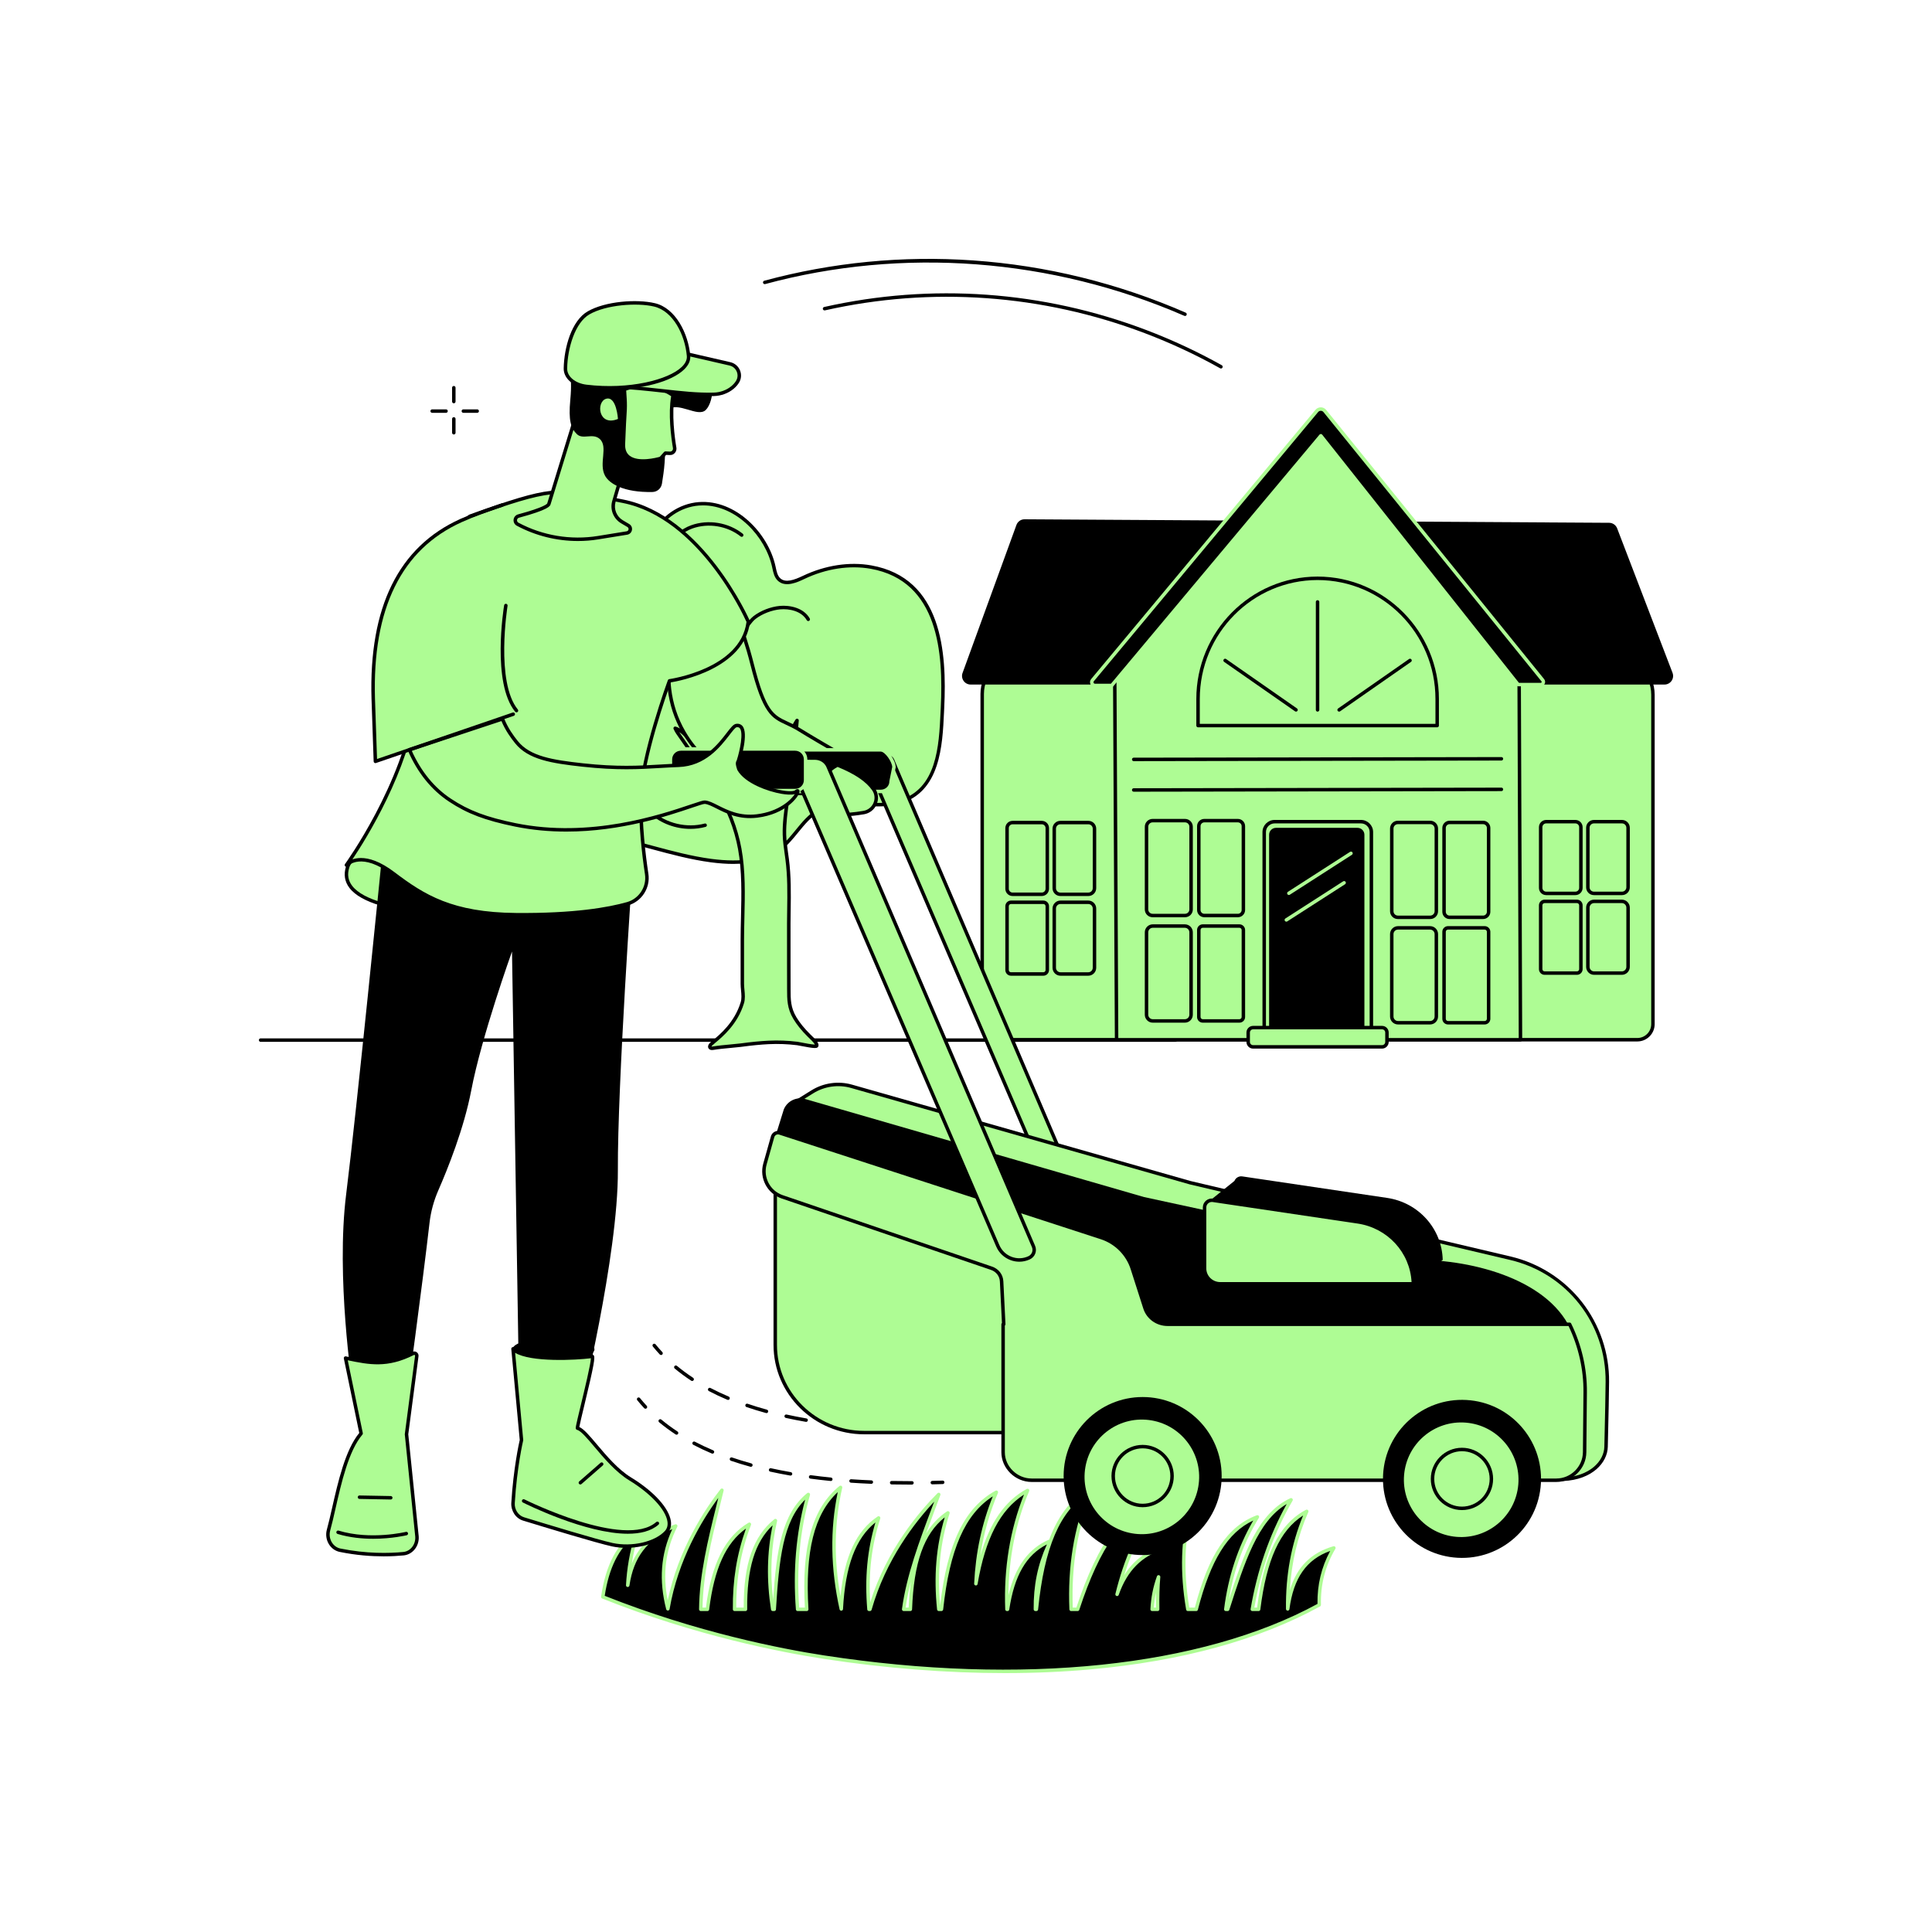
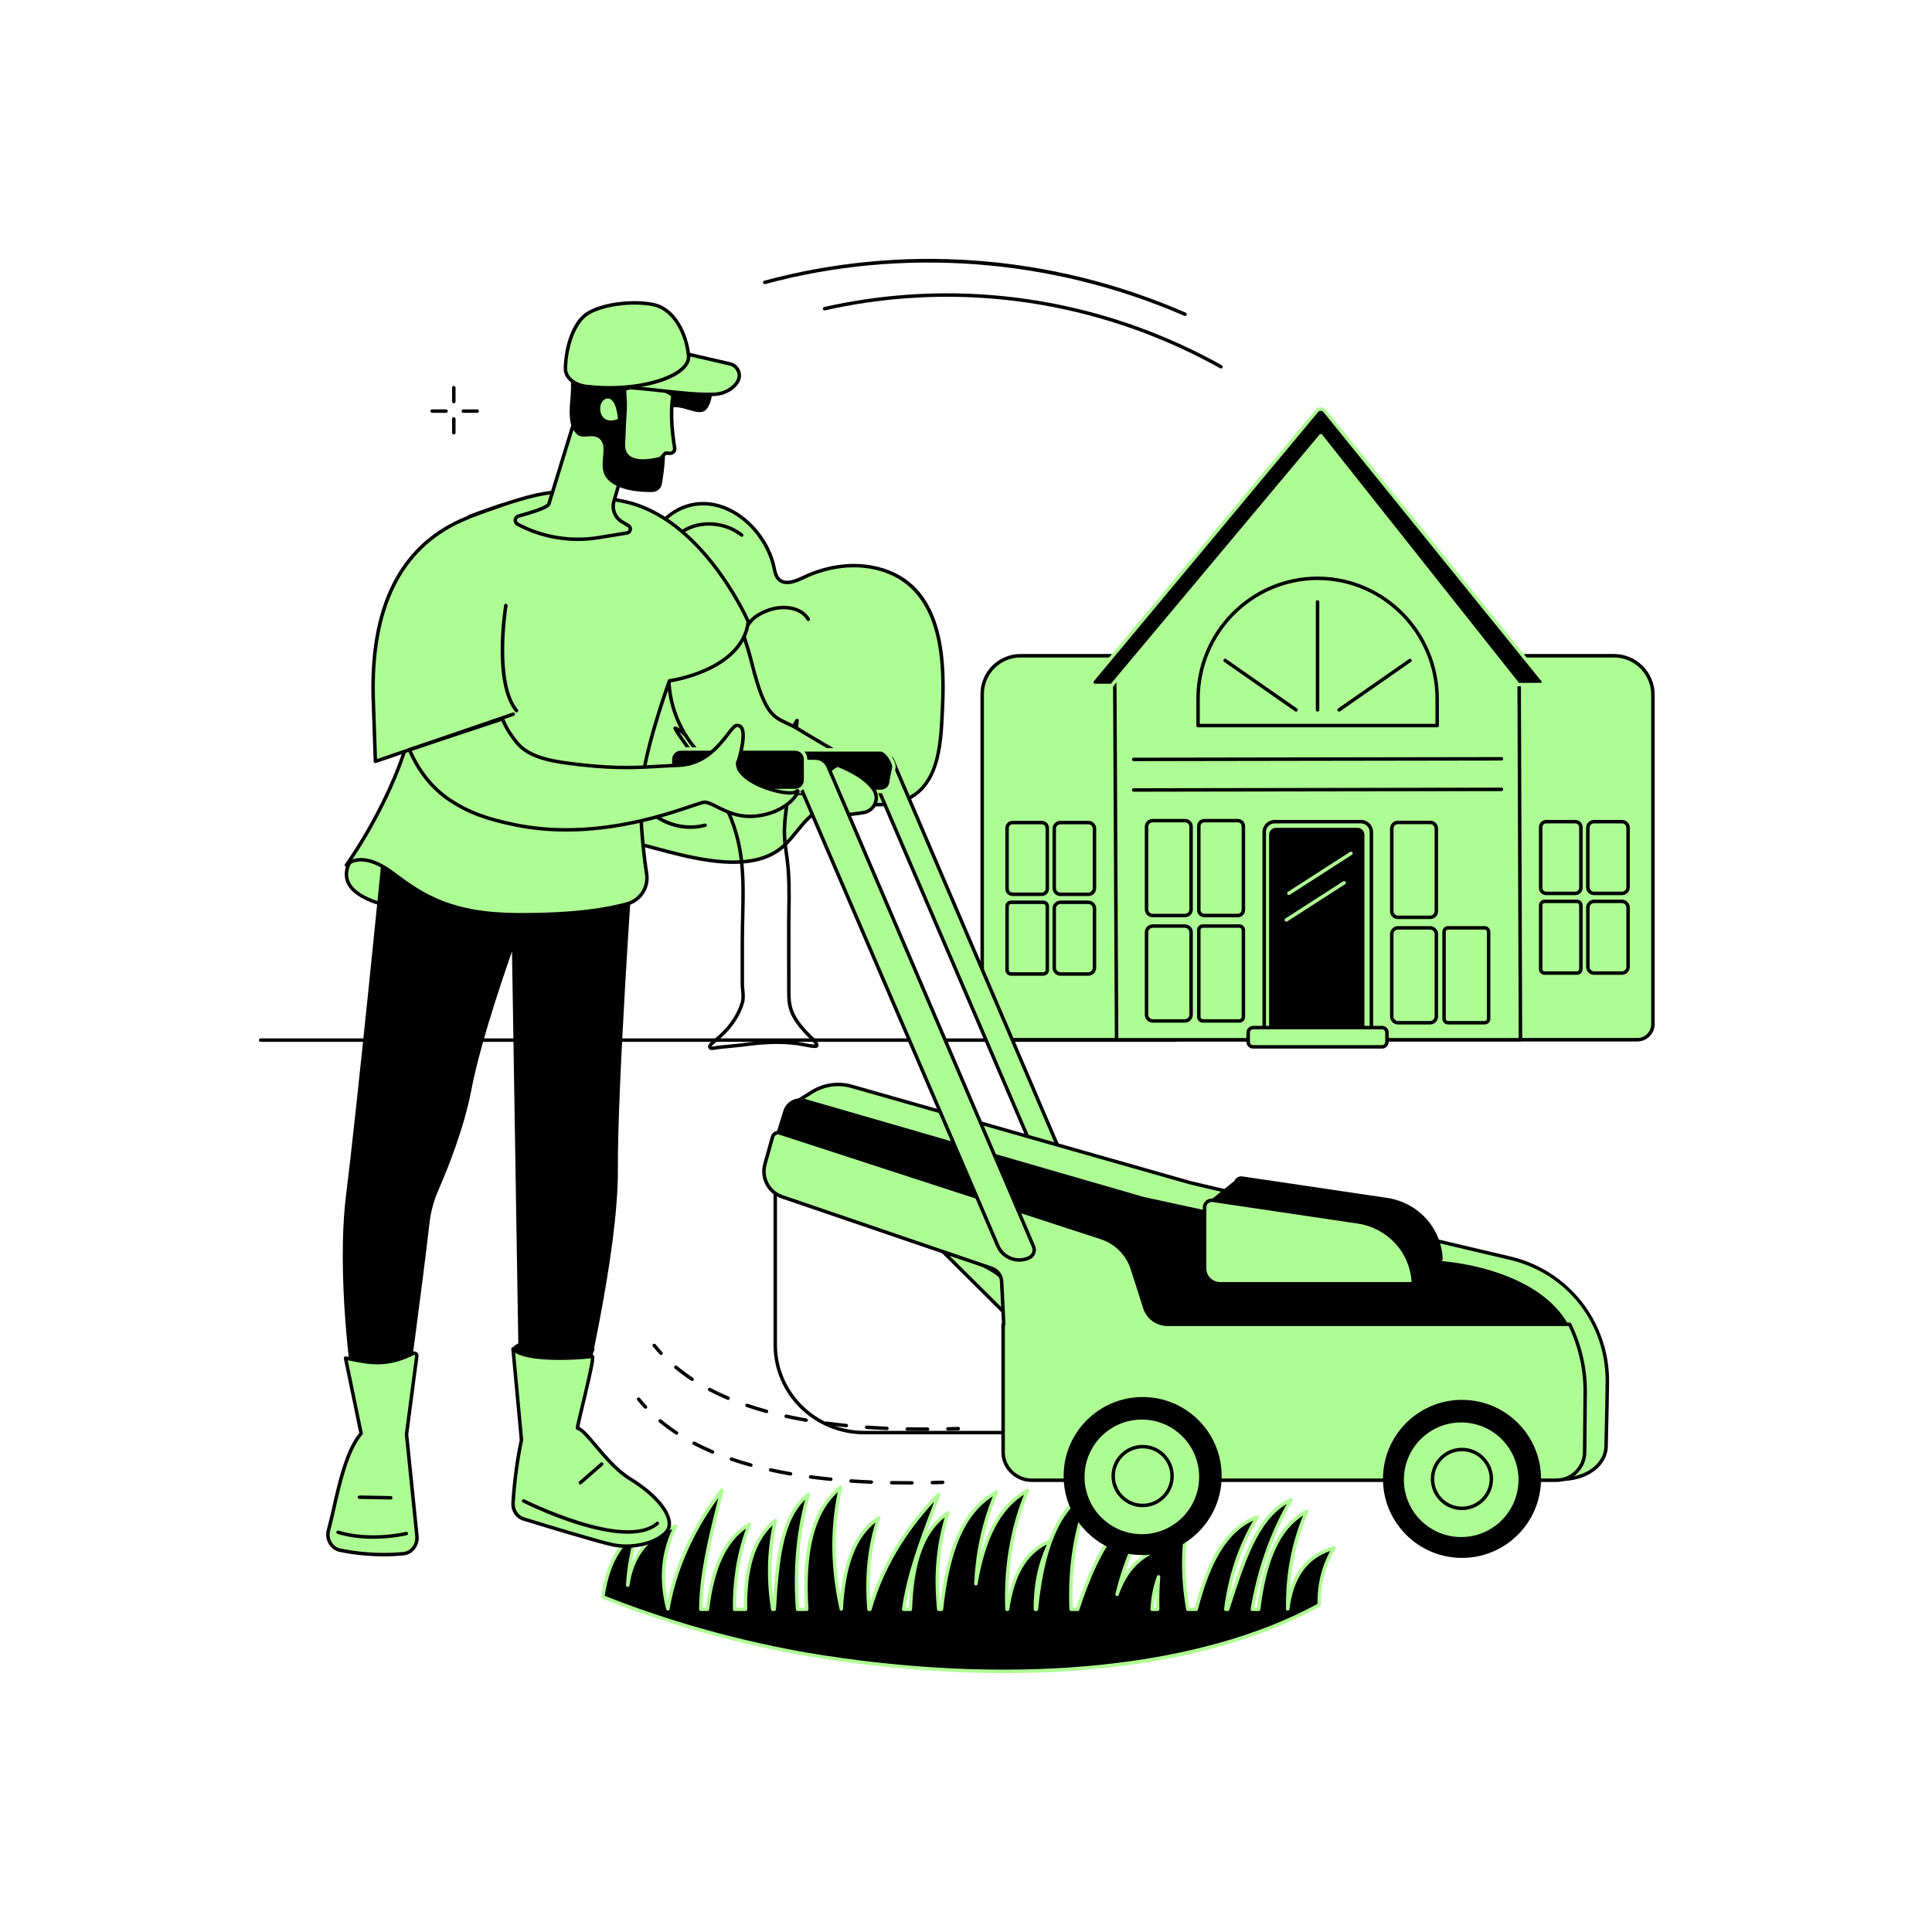
<svg xmlns="http://www.w3.org/2000/svg" width="500" height="500" viewBox="0 0 500 500" fill="none">
  <path d="M117.448 104.372C117.2 104.372 117 104.172 117 103.924V100.336C117 100.088 117.2 99.888 117.448 99.888C117.696 99.888 117.896 100.088 117.896 100.336V103.924C117.898 104.172 117.696 104.372 117.448 104.372Z" fill="#000000" />
  <path d="M117.448 112.444C117.2 112.444 117 112.244 117 111.996V108.408C117 108.16 117.2 107.96 117.448 107.96C117.696 107.96 117.896 108.16 117.896 108.408V111.996C117.898 112.244 117.696 112.444 117.448 112.444Z" fill="#000000" />
  <path d="M115.43 106.838H111.842C111.594 106.838 111.394 106.638 111.394 106.39C111.394 106.142 111.594 105.942 111.842 105.942H115.43C115.678 105.942 115.878 106.142 115.878 106.39C115.88 106.638 115.678 106.838 115.43 106.838Z" fill="#000000" />
  <path d="M123.502 106.838H119.914C119.666 106.838 119.466 106.638 119.466 106.39C119.466 106.142 119.666 105.942 119.914 105.942H123.502C123.75 105.942 123.95 106.142 123.95 106.39C123.952 106.638 123.75 106.838 123.502 106.838Z" fill="#000000" />
  <path d="M315.985 95.366C315.911 95.366 315.835 95.348 315.767 95.308C309.553 91.83 302.997 88.776 296.285 86.23C269.719 76.154 241.089 74.112 213.489 80.324C213.245 80.378 213.007 80.226 212.953 79.986C212.899 79.744 213.051 79.504 213.291 79.45C241.063 73.2 269.871 75.254 296.601 85.392C303.355 87.954 309.949 91.026 316.203 94.526C316.419 94.646 316.497 94.92 316.375 95.136C316.295 95.284 316.143 95.366 315.985 95.366Z" fill="#000000" />
  <path d="M306.679 81.774C306.619 81.774 306.559 81.762 306.501 81.736C272.167 66.808 233.643 63.89 198.025 73.518C197.787 73.582 197.539 73.442 197.475 73.202C197.411 72.964 197.551 72.716 197.791 72.652C215.387 67.896 233.571 66.128 251.839 67.398C270.743 68.712 289.255 73.26 306.857 80.914C307.085 81.012 307.189 81.276 307.089 81.504C307.019 81.674 306.853 81.774 306.679 81.774Z" fill="#000000" />
  <path d="M304.228 269.626H67.446C67.198 269.626 66.998 269.426 66.998 269.178C66.998 268.93 67.198 268.73 67.446 268.73H304.226C304.474 268.73 304.674 268.93 304.674 269.178C304.676 269.424 304.474 269.626 304.228 269.626Z" fill="#000000" />
  <path d="M184.045 222.724C176.913 221.782 169.607 219.442 164.233 218.132C157.139 216.404 153.415 210.948 157.041 204.014C161.407 195.662 153.703 192.724 150.225 186.194C144.977 176.338 147.319 162.83 157.535 157.214C160.667 155.492 164.475 154.478 166.427 151.476C168.971 147.568 167.395 142.486 169.277 138.348C171.307 133.88 176.075 130.738 180.885 130.384C190.095 129.704 198.393 138.118 200.261 146.656C200.519 147.838 200.723 149.136 201.603 149.964C203.257 151.526 205.91 150.416 207.96 149.438C213.362 146.864 219.522 145.71 225.408 146.762C243.094 149.922 244.627 168.298 243.917 183.074C243.481 192.152 243.378 204.492 232.712 207.572C225.904 209.538 217.964 206.246 211.808 209.768C207.748 212.09 205.633 216.802 201.931 219.666C197.285 223.26 190.741 223.608 184.045 222.724Z" fill="#aefc94" />
  <path d="M189.776 223.58C187.984 223.58 186.056 223.442 183.988 223.17C178.78 222.482 173.544 221.07 168.924 219.824C167.212 219.362 165.596 218.926 164.13 218.57C160.126 217.594 157.21 215.484 155.918 212.628C154.74 210.024 154.992 206.974 156.646 203.808C159.538 198.276 156.874 195.236 153.788 191.72C152.376 190.11 150.916 188.446 149.832 186.408C147.2 181.464 146.402 175.49 147.646 170.018C148.964 164.216 152.4 159.53 157.322 156.824C158.162 156.362 159.056 155.948 159.922 155.546C162.372 154.41 164.686 153.336 166.054 151.236C167.374 149.208 167.53 146.858 167.696 144.37C167.836 142.284 167.98 140.126 168.87 138.166C170.934 133.622 175.75 130.316 180.854 129.94C190.394 129.23 198.82 137.968 200.702 146.564L200.774 146.898C200.992 147.924 201.218 148.986 201.914 149.642C203.266 150.918 205.528 150.106 207.77 149.038C213.556 146.28 219.85 145.316 225.49 146.324C243.84 149.602 245.052 168.882 244.368 183.098L244.314 184.26C243.912 192.998 243.364 204.966 232.838 208.004C229.798 208.882 226.536 208.736 223.384 208.594C219.274 208.41 215.392 208.236 212.034 210.158C209.844 211.41 208.256 213.362 206.574 215.426C205.254 217.046 203.89 218.72 202.21 220.02C199.13 222.4 195.032 223.58 189.776 223.58ZM181.944 130.794C181.604 130.794 181.262 130.806 180.92 130.832C176.134 131.186 171.62 134.282 169.686 138.536C168.862 140.348 168.724 142.424 168.59 144.43C168.424 146.922 168.252 149.5 166.804 151.724C165.296 154.042 162.754 155.22 160.298 156.358C159.446 156.754 158.564 157.162 157.752 157.608C147.46 163.266 145.756 176.848 150.622 185.984C151.658 187.93 153.082 189.554 154.462 191.126C157.628 194.736 160.618 198.144 157.44 204.222C155.918 207.134 155.672 209.914 156.734 212.256C157.91 214.856 160.612 216.788 164.342 217.696C165.818 218.056 167.44 218.494 169.158 218.956C173.75 220.194 178.956 221.598 184.106 222.278C191.99 223.318 197.732 222.348 201.66 219.308C203.258 218.072 204.59 216.438 205.876 214.856C207.536 212.818 209.252 210.712 211.586 209.376C215.17 207.326 219.366 207.514 223.422 207.694C226.504 207.832 229.69 207.974 232.588 207.138C242.496 204.278 243.006 193.154 243.416 184.214L243.47 183.05C244.138 169.172 242.984 150.356 225.33 147.2C219.872 146.226 213.772 147.162 208.154 149.84C206.452 150.65 203.282 152.16 201.296 150.288C200.398 149.44 200.13 148.186 199.894 147.078L199.824 146.75C198.092 138.836 190.594 130.794 181.944 130.794Z" fill="#000000" />
-   <path d="M191.652 270.49C191.76 270.478 191.868 270.464 191.976 270.448C194.274 270.138 196.608 269.89 198.924 269.778C201.392 269.658 203.87 269.75 206.324 270.052C206.964 270.13 211.068 271.084 211.336 270.672C211.72 270.08 209.75 268.368 209.392 268.012C208.006 266.636 206.72 265.146 205.71 263.466C204.184 260.924 204.152 258.834 204.152 255.994C204.152 250.32 204.106 244.642 204.136 238.97C204.164 233.366 204.448 227.892 203.708 222.292C203.43 220.19 203.064 218.09 203.014 215.97C202.898 210.988 204.18 205.988 204.474 201.018C204.758 196.218 205.906 191.314 206.272 186.446C205.082 188.21 204.45 190.286 203.834 192.326C202.808 195.722 201.784 199.116 200.758 202.512C200.208 204.332 199.428 207.18 197.63 208.192C195.986 209.118 193.696 207.724 192.754 206.266C191.816 204.81 191.606 203.014 191.422 201.29C191.09 198.196 190.76 195.102 190.428 192.006C190.168 189.57 189.756 186.852 187.816 185.366C188.408 189.788 189.002 194.21 189.594 198.632C189.724 199.596 189.848 200.606 189.516 201.52C188.382 204.646 185.402 200.98 184.374 199.704C182.08 196.854 180.448 193.596 177.974 190.858C177.06 189.848 176.034 188.852 174.728 188.474C175.066 189.274 175.584 189.98 176.088 190.686C177.804 193.086 179.402 195.566 180.968 198.066C182.398 200.352 184.108 202.3 185.542 204.574C188.44 209.166 190.47 214.328 191.444 219.676C192.846 227.368 192.112 235.588 192.112 243.374C192.112 247.108 192.112 250.842 192.112 254.576C192.112 256.218 192.59 257.948 192.11 259.518C190.15 265.948 184.91 269.29 183.97 270.284C183.764 270.5 183.59 270.838 183.754 271.088C183.918 271.334 184.274 271.316 184.566 271.268C186.93 270.88 189.28 270.774 191.652 270.49Z" fill="#aefc94" />
  <path d="M184.26 271.748C183.97 271.748 183.608 271.674 183.384 271.338C183.128 270.952 183.232 270.418 183.648 269.98C183.83 269.788 184.122 269.546 184.526 269.21C186.336 267.706 190.104 264.576 191.686 259.392C191.98 258.43 191.88 257.386 191.776 256.284C191.722 255.726 191.668 255.15 191.668 254.582V243.38C191.668 241.396 191.716 239.348 191.764 237.366C191.902 231.51 192.044 225.454 191.008 219.76C190.054 214.53 188.034 209.362 185.168 204.818C184.468 203.71 183.686 202.656 182.928 201.636C182.14 200.576 181.326 199.48 180.594 198.308C179.306 196.25 177.59 193.554 175.73 190.95L175.652 190.842C175.164 190.162 174.66 189.456 174.322 188.652C174.254 188.492 174.286 188.308 174.4 188.18C174.516 188.05 174.694 188 174.86 188.048C176.266 188.458 177.35 189.498 178.312 190.562C179.72 192.12 180.868 193.858 181.98 195.54C182.84 196.844 183.732 198.19 184.728 199.428C186.362 201.456 187.564 202.418 188.31 202.298C188.63 202.244 188.896 201.934 189.1 201.372C189.402 200.54 189.27 199.56 189.154 198.696L187.376 185.43C187.352 185.25 187.438 185.074 187.596 184.982C187.752 184.89 187.95 184.904 188.094 185.014C190.146 186.586 190.594 189.308 190.878 191.962L191.872 201.246C192.042 202.832 192.234 204.63 193.136 206.028C193.944 207.282 196.012 208.598 197.416 207.808C198.974 206.932 199.746 204.356 200.256 202.652L203.41 192.202C204.028 190.154 204.668 188.038 205.906 186.2C206.02 186.032 206.232 185.96 206.424 186.028C206.616 186.094 206.74 186.282 206.724 186.486C206.548 188.832 206.188 191.212 205.84 193.516C205.464 196 205.074 198.568 204.928 201.05C204.806 203.124 204.508 205.228 204.222 207.264C203.818 210.124 203.402 213.08 203.468 215.966C203.506 217.596 203.74 219.252 203.966 220.852C204.032 221.314 204.096 221.776 204.158 222.238C204.752 226.746 204.688 231.258 204.626 235.62C204.61 236.736 204.594 237.854 204.588 238.978C204.57 242.49 204.582 246.062 204.592 249.516C204.598 251.678 204.606 253.838 204.606 256C204.606 258.656 204.606 260.754 206.1 263.24C206.982 264.71 208.13 266.126 209.712 267.698C209.756 267.74 209.822 267.804 209.908 267.884C211.358 269.244 212.166 270.226 211.718 270.92C211.438 271.354 210.778 271.376 207.21 270.674C206.782 270.59 206.414 270.518 206.274 270.5C203.854 270.202 201.392 270.11 198.952 270.228C196.88 270.328 194.62 270.546 192.042 270.896C191.932 270.91 191.822 270.924 191.71 270.938C190.792 271.048 189.866 271.132 188.972 271.214C187.552 271.344 186.086 271.478 184.648 271.714C184.562 271.724 184.422 271.748 184.26 271.748ZM175.784 189.466C175.97 189.748 176.17 190.03 176.376 190.316L176.454 190.426C178.328 193.05 180.054 195.76 181.348 197.83C182.062 198.972 182.866 200.052 183.642 201.098C184.41 202.132 185.204 203.2 185.92 204.336C188.848 208.978 190.91 214.254 191.884 219.596C192.938 225.378 192.794 231.48 192.654 237.382C192.608 239.358 192.56 241.402 192.56 243.374V254.576C192.56 255.102 192.61 255.632 192.664 256.194C192.772 257.336 192.884 258.516 192.54 259.648C190.882 265.09 186.974 268.336 185.096 269.896C184.73 270.2 184.442 270.44 184.296 270.592C184.19 270.704 184.144 270.812 184.138 270.854C184.142 270.85 184.158 270.85 184.19 270.85C184.242 270.85 184.336 270.848 184.492 270.824C185.962 270.582 187.446 270.446 188.88 270.316C189.77 270.234 190.688 270.15 191.594 270.042C191.7 270.03 191.806 270.016 191.912 270.002C194.514 269.65 196.8 269.43 198.898 269.328C201.388 269.208 203.904 269.3 206.374 269.606C206.544 269.628 206.892 269.696 207.372 269.79C208.168 269.946 210.13 270.332 210.868 270.332C210.874 270.332 210.878 270.332 210.884 270.332C210.77 270.092 210.402 269.584 209.284 268.534C209.192 268.448 209.118 268.378 209.07 268.33C207.434 266.704 206.242 265.232 205.32 263.696C203.698 260.996 203.698 258.678 203.698 255.994C203.698 253.834 203.692 251.674 203.684 249.512C203.674 246.056 203.662 242.482 203.68 238.966C203.686 237.84 203.702 236.718 203.718 235.6C203.782 231.07 203.844 226.792 203.258 222.35C203.198 221.89 203.132 221.43 203.068 220.972C202.838 219.344 202.6 217.662 202.562 215.98C202.494 213.022 202.916 210.028 203.324 207.132C203.608 205.114 203.902 203.028 204.024 200.99C204.174 198.466 204.566 195.878 204.944 193.374C205.182 191.796 205.428 190.182 205.612 188.574C205.054 189.822 204.652 191.154 204.258 192.456L201.104 202.904C200.552 204.746 199.718 207.528 197.844 208.582C195.892 209.682 193.368 208.054 192.372 206.508C191.356 204.932 191.152 203.022 190.97 201.336L189.976 192.052C189.764 190.076 189.462 188.066 188.434 186.648L190.032 198.57C190.156 199.488 190.308 200.632 189.932 201.67C189.61 202.558 189.11 203.064 188.446 203.174C186.994 203.416 185.318 201.596 184.02 199.982C182.996 198.712 182.094 197.346 181.222 196.026C180.13 194.372 179 192.662 177.638 191.156C177.076 190.534 176.468 189.916 175.784 189.466Z" fill="#000000" />
  <path d="M154.906 183.576C154.722 183.576 154.548 183.462 154.484 183.278C153.064 179.29 151.816 175.088 153.482 171.404C153.884 170.518 154.46 169.658 155.244 168.778C157.872 165.824 161.64 164.018 165.582 163.826C165.822 163.814 166.04 164.004 166.052 164.252C166.064 164.5 165.874 164.71 165.626 164.722C161.924 164.902 158.384 166.6 155.914 169.374C155.192 170.186 154.664 170.972 154.3 171.774C152.77 175.152 153.97 179.16 155.328 182.976C155.412 183.21 155.29 183.466 155.056 183.548C155.008 183.568 154.956 183.576 154.906 183.576Z" fill="#aefc94" />
  <path d="M173.902 142.322C173.89 142.322 173.878 142.322 173.864 142.32C173.618 142.3 173.434 142.084 173.454 141.836C173.7 138.848 176.39 136.838 178.826 135.952C183.266 134.338 188.528 135.194 192.232 138.134C192.426 138.288 192.458 138.57 192.304 138.764C192.15 138.958 191.868 138.99 191.674 138.836C188.208 136.084 183.284 135.284 179.132 136.794C177.058 137.548 174.56 139.34 174.348 141.908C174.33 142.144 174.132 142.322 173.902 142.322Z" fill="#000000" />
  <path d="M178.658 214.514C174.88 214.514 171.124 213.15 168.258 210.624C164.386 207.212 162.392 201.906 163.056 196.776C163.088 196.53 163.314 196.356 163.558 196.388C163.804 196.42 163.978 196.644 163.946 196.89C163.33 201.654 165.256 206.782 168.852 209.95C172.446 213.118 177.756 214.366 182.378 213.132C182.618 213.068 182.864 213.21 182.926 213.45C182.99 213.69 182.848 213.936 182.608 213.998C181.314 214.346 179.984 214.514 178.658 214.514Z" fill="#000000" />
  <path d="M177.324 180.512C177.236 180.512 177.148 180.486 177.072 180.434C174.276 178.522 173.1 174.504 174.336 171.088C175.462 167.972 178.364 165.532 181.908 164.716C183.252 164.408 184.64 164.33 185.982 164.254C187.642 164.16 189.212 164.072 190.726 163.588C191.804 163.244 192.532 162.306 193.302 161.316C193.818 160.652 194.352 159.964 195.01 159.456C196.85 158.034 199.458 157.02 201.818 156.808C204.406 156.578 207.988 157.286 209.564 160.06C209.686 160.276 209.61 160.55 209.396 160.672C209.18 160.794 208.908 160.718 208.784 160.504C207.418 158.102 204.22 157.492 201.898 157.702C199.732 157.896 197.244 158.864 195.558 160.168C194.99 160.606 194.514 161.22 194.01 161.868C193.19 162.924 192.342 164.014 191 164.444C189.378 164.964 187.678 165.058 186.034 165.15C184.73 165.224 183.38 165.298 182.112 165.59C178.912 166.326 176.192 168.604 175.182 171.394C174.082 174.438 175.112 178.006 177.582 179.694C177.786 179.834 177.838 180.112 177.698 180.318C177.608 180.444 177.468 180.512 177.324 180.512Z" fill="#000000" />
  <path d="M423.742 269.082H259.978C256.784 269.082 254.194 266.492 254.194 263.298V179.612C254.194 174.14 258.63 169.706 264.1 169.706H417.69C423.262 169.706 427.778 174.222 427.778 179.794V265.044C427.78 267.274 425.972 269.082 423.742 269.082Z" fill="#aefc94" />
  <path d="M423.742 269.53H259.978C256.542 269.53 253.744 266.734 253.744 263.296V179.612C253.744 173.902 258.39 169.256 264.098 169.256H417.688C423.498 169.256 428.226 173.982 428.226 179.794V265.044C428.228 267.518 426.216 269.53 423.742 269.53ZM264.1 170.154C258.884 170.154 254.642 174.396 254.642 179.612V263.296C254.642 266.238 257.036 268.632 259.978 268.632H423.742C425.722 268.632 427.332 267.022 427.332 265.042V179.794C427.332 174.478 423.008 170.154 417.692 170.154H264.1Z" fill="#000000" />
  <path d="M407.704 231.66H400.152C399.116 231.66 398.274 230.818 398.274 229.782V214.078C398.274 213.042 399.116 212.2 400.152 212.2H407.704C408.74 212.2 409.582 213.042 409.582 214.078V229.782C409.582 230.818 408.74 231.66 407.704 231.66ZM400.152 213.096C399.612 213.096 399.172 213.536 399.172 214.076V229.78C399.172 230.32 399.612 230.76 400.152 230.76H407.704C408.244 230.76 408.684 230.32 408.684 229.78V214.076C408.684 213.536 408.244 213.096 407.704 213.096H400.152Z" fill="#000000" />
  <path d="M419.772 231.66H412.508C411.394 231.66 410.486 230.754 410.486 229.638V214.222C410.486 213.108 411.392 212.2 412.508 212.2H419.772C420.886 212.2 421.794 213.106 421.794 214.222V229.638C421.794 230.754 420.886 231.66 419.772 231.66ZM412.508 213.096C411.888 213.096 411.384 213.6 411.384 214.222V229.638C411.384 230.258 411.888 230.762 412.508 230.762H419.772C420.392 230.762 420.898 230.258 420.898 229.638V214.222C420.898 213.602 420.394 213.096 419.772 213.096H412.508Z" fill="#000000" />
  <path d="M408.112 252.286H399.744C398.934 252.286 398.274 251.626 398.274 250.816V234.296C398.274 233.486 398.934 232.826 399.744 232.826H408.112C408.922 232.826 409.582 233.486 409.582 234.296V250.816C409.582 251.626 408.922 252.286 408.112 252.286ZM399.744 233.722C399.428 233.722 399.172 233.978 399.172 234.294V250.814C399.172 251.13 399.428 251.386 399.744 251.386H408.112C408.428 251.386 408.684 251.13 408.684 250.814V234.294C408.684 233.978 408.428 233.722 408.112 233.722H399.744Z" fill="#000000" />
  <path d="M419.732 252.286H412.55C411.412 252.286 410.488 251.36 410.488 250.224V234.888C410.488 233.75 411.414 232.826 412.55 232.826H419.732C420.87 232.826 421.794 233.752 421.794 234.888V250.224C421.794 251.36 420.868 252.286 419.732 252.286ZM412.55 233.722C411.908 233.722 411.384 234.244 411.384 234.888V250.224C411.384 250.866 411.906 251.39 412.55 251.39H419.732C420.374 251.39 420.898 250.868 420.898 250.224V234.888C420.898 234.246 420.376 233.722 419.732 233.722H412.55Z" fill="#000000" />
  <path d="M269.609 231.892H262.057C261.021 231.892 260.179 231.05 260.179 230.014V214.31C260.179 213.274 261.021 212.432 262.057 212.432H269.609C270.645 212.432 271.487 213.274 271.487 214.31V230.014C271.487 231.05 270.643 231.892 269.609 231.892ZM262.057 213.328C261.517 213.328 261.077 213.768 261.077 214.308V230.012C261.077 230.552 261.517 230.992 262.057 230.992H269.609C270.149 230.992 270.589 230.552 270.589 230.012V214.308C270.589 213.768 270.149 213.328 269.609 213.328H262.057Z" fill="#000000" />
  <path d="M281.677 231.892H274.413C273.299 231.892 272.391 230.986 272.391 229.87V214.454C272.391 213.34 273.297 212.432 274.413 212.432H281.677C282.791 212.432 283.699 213.338 283.699 214.454V229.87C283.699 230.984 282.791 231.892 281.677 231.892ZM274.413 213.328C273.793 213.328 273.287 213.832 273.287 214.454V229.87C273.287 230.49 273.791 230.994 274.413 230.994H281.677C282.297 230.994 282.801 230.49 282.801 229.87V214.454C282.801 213.834 282.297 213.328 281.677 213.328H274.413Z" fill="#000000" />
  <path d="M270.017 252.518H261.649C260.839 252.518 260.179 251.858 260.179 251.048V234.528C260.179 233.718 260.839 233.058 261.649 233.058H270.017C270.827 233.058 271.487 233.718 271.487 234.528V251.048C271.487 251.858 270.827 252.518 270.017 252.518ZM261.649 233.954C261.333 233.954 261.077 234.21 261.077 234.526V251.046C261.077 251.362 261.333 251.618 261.649 251.618H270.017C270.333 251.618 270.589 251.362 270.589 251.046V234.526C270.589 234.21 270.331 233.954 270.017 233.954H261.649Z" fill="#000000" />
  <path d="M281.637 252.518H274.455C273.317 252.518 272.393 251.592 272.393 250.456V235.12C272.393 233.982 273.319 233.058 274.455 233.058H281.637C282.775 233.058 283.699 233.984 283.699 235.12V250.456C283.699 251.592 282.773 252.518 281.637 252.518ZM274.453 233.954C273.811 233.954 273.287 234.476 273.287 235.12V250.456C273.287 251.098 273.809 251.622 274.453 251.622H281.635C282.277 251.622 282.801 251.1 282.801 250.456V235.12C282.801 234.478 282.279 233.954 281.635 233.954H274.453Z" fill="#000000" />
-   <path d="M430.768 177.16H251.206C249.656 177.16 248.578 175.62 249.108 174.164L263.054 135.856C263.376 134.97 264.222 134.382 265.164 134.388L416.444 135.3C417.364 135.306 418.186 135.874 418.514 136.734L432.85 174.13C433.412 175.592 432.332 177.16 430.768 177.16Z" fill="#000000" />
  <path d="M393.499 269.082L393.143 171.898L341.579 106.488L288.475 170.986L288.973 269.082H393.499Z" fill="#aefc94" />
  <path d="M393.498 269.53H288.972C288.726 269.53 288.524 269.33 288.524 269.084L288.026 170.988C288.026 170.884 288.062 170.782 288.128 170.7L341.232 106.202C341.318 106.098 341.428 106.03 341.584 106.038C341.72 106.04 341.848 106.102 341.932 106.208L393.494 171.618C393.556 171.696 393.59 171.794 393.59 171.894L393.946 269.078C393.946 269.198 393.9 269.312 393.816 269.396C393.732 269.482 393.616 269.53 393.498 269.53ZM289.418 268.634H393.048L392.694 172.056L341.572 107.204L288.924 171.148L289.418 268.634Z" fill="#000000" />
  <path d="M320.355 237.384H311.679C310.643 237.384 309.801 236.542 309.801 235.506V213.81C309.801 212.774 310.643 211.932 311.679 211.932H320.355C321.391 211.932 322.233 212.774 322.233 213.81V235.506C322.233 236.542 321.391 237.384 320.355 237.384ZM311.681 212.83C311.141 212.83 310.701 213.27 310.701 213.81V235.506C310.701 236.046 311.141 236.486 311.681 236.486H320.357C320.897 236.486 321.337 236.046 321.337 235.506V213.81C321.337 213.27 320.897 212.83 320.357 212.83H311.681Z" fill="#000000" />
  <path d="M306.68 237.384H298.294C297.18 237.384 296.272 236.478 296.272 235.362V213.954C296.272 212.838 297.178 211.932 298.294 211.932H306.68C307.794 211.932 308.702 212.838 308.702 213.954V235.362C308.702 236.478 307.796 237.384 306.68 237.384ZM298.294 212.83C297.674 212.83 297.168 213.334 297.168 213.956V235.364C297.168 235.984 297.672 236.488 298.294 236.488H306.68C307.3 236.488 307.806 235.984 307.806 235.364V213.956C307.806 213.336 307.302 212.83 306.68 212.83H298.294Z" fill="#000000" />
  <path d="M320.763 264.666H311.271C310.461 264.666 309.801 264.006 309.801 263.196V240.684C309.801 239.874 310.461 239.214 311.271 239.214H320.763C321.573 239.214 322.233 239.874 322.233 240.684V263.196C322.233 264.008 321.573 264.666 320.763 264.666ZM311.273 240.112C310.957 240.112 310.701 240.368 310.701 240.684V263.196C310.701 263.512 310.957 263.768 311.273 263.768H320.765C321.081 263.768 321.337 263.512 321.337 263.196V240.684C321.337 240.368 321.081 240.112 320.765 240.112H311.273Z" fill="#000000" />
  <path d="M306.64 264.666H298.334C297.196 264.666 296.272 263.74 296.272 262.604V241.278C296.272 240.14 297.198 239.216 298.334 239.216H306.64C307.778 239.216 308.702 240.142 308.702 241.278V262.604C308.702 263.742 307.776 264.666 306.64 264.666ZM298.334 240.112C297.692 240.112 297.168 240.634 297.168 241.278V262.604C297.168 263.246 297.69 263.77 298.334 263.77H306.64C307.282 263.77 307.806 263.248 307.806 262.604V241.278C307.806 240.636 307.284 240.112 306.64 240.112H298.334Z" fill="#000000" />
-   <path d="M383.823 237.85H375.149C374.113 237.85 373.271 237.008 373.271 235.972V214.276C373.271 213.24 374.113 212.398 375.149 212.398H383.825C384.861 212.398 385.703 213.24 385.703 214.276V235.972C385.701 237.008 384.859 237.85 383.823 237.85ZM375.149 213.296C374.609 213.296 374.169 213.736 374.169 214.276V235.972C374.169 236.512 374.609 236.952 375.149 236.952H383.823C384.363 236.952 384.803 236.512 384.803 235.972V214.276C384.803 213.736 384.363 213.296 383.823 213.296H375.149Z" fill="#000000" />
  <path d="M370.148 237.85H361.762C360.648 237.85 359.74 236.944 359.74 235.828V214.42C359.74 213.306 360.646 212.398 361.762 212.398H370.148C371.262 212.398 372.17 213.304 372.17 214.42V235.828C372.17 236.942 371.264 237.85 370.148 237.85ZM361.762 213.296C361.142 213.296 360.638 213.8 360.638 214.42V235.828C360.638 236.448 361.142 236.954 361.762 236.954H370.148C370.768 236.954 371.274 236.45 371.274 235.83V214.42C371.274 213.8 370.77 213.296 370.148 213.296H361.762Z" fill="#000000" />
  <path d="M384.231 265.132H374.741C373.931 265.132 373.271 264.472 373.271 263.662V241.15C373.271 240.34 373.931 239.68 374.741 239.68H384.231C385.041 239.68 385.701 240.34 385.701 241.15V263.662C385.701 264.472 385.043 265.132 384.231 265.132ZM374.741 240.578C374.425 240.578 374.169 240.834 374.169 241.15V263.662C374.169 263.978 374.427 264.234 374.741 264.234H384.231C384.547 264.234 384.803 263.978 384.803 263.662V241.15C384.803 240.834 384.545 240.578 384.231 240.578H374.741Z" fill="#000000" />
  <path d="M370.108 265.132H361.802C360.664 265.132 359.74 264.206 359.74 263.07V241.744C359.74 240.606 360.666 239.682 361.802 239.682H370.108C371.246 239.682 372.17 240.606 372.17 241.744V263.07C372.17 264.206 371.246 265.132 370.108 265.132ZM361.802 240.578C361.16 240.578 360.636 241.1 360.636 241.744V263.07C360.636 263.712 361.158 264.236 361.802 264.236H370.108C370.75 264.236 371.274 263.714 371.274 263.07V241.744C371.274 241.102 370.752 240.578 370.108 240.578H361.802Z" fill="#000000" />
  <path d="M352.222 270.284H329.868C328.138 270.284 326.728 268.876 326.728 267.144V215.338C326.728 213.608 328.136 212.198 329.868 212.198H352.222C353.952 212.198 355.362 213.606 355.362 215.338V267.144C355.362 268.876 353.954 270.284 352.222 270.284ZM329.868 213.096C328.632 213.096 327.626 214.102 327.626 215.338V267.144C327.626 268.38 328.632 269.386 329.868 269.386H352.222C353.458 269.386 354.464 268.38 354.464 267.144V215.338C354.464 214.102 353.458 213.096 352.222 213.096H329.868Z" fill="#000000" />
  <path d="M353.108 216.036C353.108 215.046 352.304 214.242 351.314 214.242H330.236C329.246 214.242 328.442 215.046 328.442 216.036V265.814C328.442 266.804 329.246 267.608 330.236 267.608H351.314C352.304 267.608 353.108 266.804 353.108 265.814V216.036Z" fill="#000000" />
  <path d="M324.3 270.93H357.674C358.376 270.93 358.944 270.362 358.944 269.66V267.214C358.944 266.512 358.376 265.944 357.674 265.944H324.3C323.598 265.944 323.03 266.512 323.03 267.214V269.66C323.03 270.362 323.598 270.93 324.3 270.93Z" fill="#aefc94" />
  <path d="M357.672 271.378H324.3C323.352 271.378 322.582 270.606 322.582 269.66V267.214C322.582 266.266 323.352 265.496 324.3 265.496H357.674C358.622 265.496 359.392 266.266 359.392 267.214V269.66C359.392 270.608 358.62 271.378 357.672 271.378ZM324.3 266.392C323.846 266.392 323.478 266.76 323.478 267.214V269.66C323.478 270.114 323.846 270.482 324.3 270.482H357.674C358.126 270.482 358.496 270.114 358.496 269.66V267.214C358.496 266.762 358.128 266.392 357.674 266.392H324.3Z" fill="#000000" />
  <path d="M333.556 231.628C333.408 231.628 333.264 231.556 333.178 231.422C333.044 231.214 333.104 230.936 333.312 230.802L349.392 220.464C349.6 220.33 349.878 220.39 350.012 220.598C350.146 220.806 350.086 221.084 349.878 221.218L333.798 231.556C333.724 231.606 333.64 231.628 333.556 231.628Z" fill="#aefc94" />
  <path d="M332.902 238.526C332.754 238.526 332.61 238.454 332.524 238.32C332.39 238.112 332.45 237.834 332.658 237.7L347.616 228.084C347.824 227.95 348.102 228.01 348.236 228.218C348.37 228.426 348.31 228.704 348.102 228.838L333.144 238.454C333.07 238.504 332.986 238.526 332.902 238.526Z" fill="#aefc94" />
  <path d="M282.738 176.026L340.788 106.346C341.326 105.7 342.328 105.708 342.858 106.36L399.276 176.04C399.644 176.494 399.316 177.166 398.728 177.166H392.894L341.832 112.764L287.712 177.4H283.396C282.676 177.4 282.282 176.574 282.738 176.026Z" fill="#000000" />
  <path d="M287.712 177.848H283.396C282.884 177.848 282.434 177.562 282.218 177.102C282.004 176.648 282.072 176.124 282.394 175.738L340.444 106.058C340.784 105.65 341.284 105.416 341.818 105.416C341.822 105.416 341.826 105.416 341.83 105.416C342.368 105.42 342.87 105.66 343.206 106.076L399.624 175.758C399.902 176.102 399.958 176.564 399.766 176.962C399.574 177.364 399.176 177.614 398.726 177.614H392.892C392.756 177.614 392.626 177.552 392.54 177.444L341.82 113.474L288.054 177.686C287.97 177.788 287.844 177.848 287.712 177.848ZM283.082 176.312C282.94 176.482 282.998 176.654 283.028 176.722C283.054 176.776 283.154 176.952 283.394 176.952H287.502L341.488 112.478C341.574 112.374 341.706 112.318 341.838 112.318C341.972 112.32 342.1 112.382 342.184 112.488L393.11 176.72H398.728C398.874 176.72 398.938 176.62 398.958 176.578C398.982 176.528 399.01 176.428 398.928 176.324L342.51 106.642C342.342 106.436 342.094 106.316 341.824 106.314C341.822 106.314 341.82 106.314 341.818 106.314C341.552 106.314 341.302 106.43 341.134 106.632L283.082 176.312Z" fill="#aefc94" />
  <path d="M371.942 188.232H310.056C309.808 188.232 309.608 188.032 309.608 187.784V180.892C309.608 163.45 323.658 149.254 340.944 149.216C340.946 149.216 340.95 149.216 340.952 149.216H341.014C341.016 149.216 341.02 149.216 341.022 149.216C358.324 149.254 372.388 163.448 372.388 180.892V187.784C372.392 188.032 372.19 188.232 371.942 188.232ZM310.506 187.336H371.494V180.894C371.494 163.934 357.81 150.132 340.984 150.116C324.174 150.132 310.504 163.934 310.504 180.894V187.336H310.506Z" fill="#000000" />
  <path d="M340.986 184.168C340.738 184.168 340.538 183.968 340.538 183.72V155.774C340.538 155.526 340.738 155.326 340.986 155.326C341.234 155.326 341.434 155.526 341.434 155.774V183.72C341.434 183.968 341.234 184.168 340.986 184.168Z" fill="#000000" />
  <path d="M335.414 184.168C335.326 184.168 335.236 184.142 335.158 184.088L316.804 171.294C316.6 171.152 316.55 170.872 316.692 170.67C316.834 170.468 317.112 170.416 317.316 170.558L335.67 183.352C335.874 183.494 335.924 183.774 335.782 183.976C335.696 184.102 335.556 184.168 335.414 184.168Z" fill="#000000" />
  <path d="M346.558 184.168C346.416 184.168 346.276 184.1 346.19 183.976C346.048 183.772 346.098 183.494 346.302 183.352L364.656 170.558C364.86 170.416 365.138 170.466 365.28 170.67C365.422 170.874 365.372 171.152 365.168 171.294L346.814 184.088C346.736 184.142 346.646 184.168 346.558 184.168Z" fill="#000000" />
  <path d="M293.402 204.894C293.154 204.894 292.954 204.694 292.954 204.446C292.954 204.198 293.154 203.998 293.402 203.996L388.57 203.84C388.818 203.84 389.018 204.04 389.018 204.288C389.018 204.536 388.818 204.736 388.57 204.738L293.402 204.894Z" fill="#000000" />
  <path d="M293.402 196.984C293.154 196.984 292.954 196.784 292.954 196.536C292.954 196.288 293.154 196.088 293.402 196.086L388.57 195.93C388.818 195.93 389.018 196.13 389.018 196.378C389.018 196.626 388.818 196.826 388.57 196.828L293.402 196.984Z" fill="#000000" />
  <path d="M156.006 413.276C181.902 423.62 205.15 427.622 213.226 428.864C259.468 435.972 308.262 433.532 341.418 415.352C341.3 410.276 342.418 405.344 345.208 400.606C337.298 402.912 334.242 408.874 333.256 416.39C333.16 407.818 334.564 399.404 338.184 391.136C330.378 395.302 327.188 404.83 325.726 416.49H324.096C325.784 406.624 328.908 397.198 334.132 388.146C325.532 392.09 321.88 403.484 317.718 416.49H317.236C318.316 407.97 320.822 400.136 325.418 392.574C317.01 395.702 312.57 404.83 309.58 416.49H307.414C305.798 407.072 305.89 397.896 308.622 388.438C304.722 391.236 302.376 395.412 301.056 400.528C294.674 402.432 291.118 406.836 289.102 412.614C291.234 403.83 294.804 395.522 300.41 387.81C289.732 390.8 283.574 402.14 278.894 416.49H277.208C276.76 405.728 278.208 395.53 282.524 385.314C273.16 390.468 269.658 402.14 268.216 416.49H267.96C267.9 410.212 269.046 404.542 271.864 398.774C264.896 401.68 261.948 408.416 260.752 416.49H260.598C260.21 406.176 261.676 395.8 265.93 385.728C258.16 390.006 254.428 398.868 252.558 409.87C252.944 401.872 254.564 393.984 257.858 386.186C248.694 391.232 245.142 402.586 243.644 416.488H242.958C242.084 407.968 242.654 399.886 245.324 391.52C238.312 396.262 236.008 405.276 235.596 416.488H233.876C235.198 406.622 239.298 396.592 242.946 386.758C236.21 393.524 228.686 403.932 225.138 416.488H224.894C224.218 408.416 224.864 400.748 227.388 392.836C220.672 397.378 218.276 406.006 217.722 416.402C215.464 406.142 215.082 395.702 217.534 384.93C209.548 391.388 207.958 403.034 208.782 416.488H206.422C205.678 406.622 206.382 396.75 209.194 386.76C202.158 392.452 201.168 403.482 200.368 416.488H199.976C198.798 408.864 198.864 401.344 200.676 393.524C194.62 398.382 192.814 406.622 192.924 416.488H190.104C190.034 408.864 191.158 401.76 193.942 394.47C187.204 398.494 184.294 406.622 183.088 416.488H181.364C181.458 406.174 184.372 395.926 186.838 385.662C181.096 393.006 175.008 403.75 172.842 416.36C170.982 409.142 171.308 401.978 174.876 394.922C166.848 397.794 163.468 403.344 162.454 410.264C162.698 405.658 163.518 401.038 165.05 396.408C159.658 399.878 157.076 405.89 156.006 413.276ZM299.836 408.092C299.61 410.76 299.546 413.354 299.598 416.492H298.174C298.338 413.352 298.872 410.794 299.836 408.092Z" fill="#000000" />
  <path d="M260.062 433C244.992 433 229.106 431.76 213.158 429.308C202.094 427.608 179.932 423.318 155.84 413.692C155.648 413.616 155.532 413.416 155.562 413.212C156.77 404.876 159.792 399.258 164.804 396.034C164.964 395.932 165.172 395.94 165.322 396.056C165.472 396.172 165.532 396.37 165.474 396.552C164.604 399.184 163.946 401.888 163.502 404.642C165.52 399.808 169.228 396.468 174.722 394.502C174.896 394.44 175.088 394.49 175.21 394.628C175.332 394.766 175.356 394.964 175.274 395.128C172.258 401.092 171.442 407.342 172.8 414.176C175.592 400.83 182.49 390.496 186.482 385.39C186.612 385.224 186.84 385.17 187.03 385.262C187.22 385.354 187.32 385.566 187.272 385.77C186.934 387.174 186.588 388.58 186.242 389.984C184.14 398.518 181.966 407.338 181.816 416.044H182.69C184.138 404.694 187.646 397.712 193.71 394.09C193.874 393.992 194.082 394.008 194.228 394.132C194.374 394.254 194.426 394.456 194.358 394.636C191.736 401.498 190.522 408.312 190.548 416.044H192.47C192.412 404.83 194.936 397.556 200.394 393.178C200.542 393.058 200.752 393.046 200.914 393.148C201.076 393.25 201.156 393.442 201.112 393.63C199.586 400.214 199.244 406.888 200.08 413.958C200.942 401.194 202.354 391.722 208.91 386.418C209.062 386.294 209.276 386.284 209.438 386.392C209.6 386.5 209.676 386.7 209.622 386.888C207.01 396.166 206.096 405.708 206.834 416.046H208.302C207.402 400.25 210.248 390.248 217.248 384.588C217.396 384.468 217.606 384.454 217.768 384.556C217.93 384.656 218.01 384.85 217.968 385.036C215.902 394.114 215.75 403.33 217.516 413.114C218.526 402.804 221.618 396.202 227.134 392.472C227.292 392.366 227.5 392.37 227.654 392.484C227.808 392.598 227.87 392.798 227.812 392.98C225.582 399.97 224.744 406.908 225.21 414.678C229.494 401.068 237.884 391.212 242.626 386.448C242.774 386.298 243.008 386.272 243.186 386.386C243.364 386.5 243.438 386.722 243.364 386.92C242.916 388.128 242.46 389.34 242.004 390.554C241.216 392.654 240.42 394.772 239.652 396.9C241.088 394.524 242.886 392.634 245.072 391.156C245.23 391.05 245.438 391.054 245.592 391.168C245.746 391.282 245.808 391.482 245.75 391.664C243.32 399.28 242.538 406.868 243.308 415.458C245.176 399.386 249.614 390.218 257.642 385.8C257.81 385.708 258.018 385.732 258.158 385.86C258.3 385.988 258.346 386.192 258.27 386.368C256.06 391.6 254.552 396.966 253.712 402.616C256.16 394.024 260.054 388.456 265.714 385.34C265.882 385.248 266.088 385.272 266.23 385.4C266.372 385.528 266.418 385.732 266.342 385.908C262.852 394.17 261.056 403.212 260.988 412.832C262.73 405.448 266.198 400.72 271.526 398.434C273.98 391.92 277.504 387.568 282.304 384.924C282.472 384.832 282.68 384.856 282.82 384.984C282.962 385.112 283.008 385.316 282.932 385.492C278.96 394.896 277.226 404.896 277.634 416.046H278.564C284.218 398.848 290.922 390.004 300.284 387.382C300.468 387.332 300.664 387.4 300.772 387.558C300.882 387.714 300.878 387.924 300.766 388.078C296.452 394.012 293.214 400.452 290.944 407.644C293.256 403.946 296.472 401.486 300.678 400.176C302.136 394.696 304.648 390.736 308.354 388.078C308.51 387.966 308.718 387.966 308.874 388.076C309.03 388.186 309.1 388.384 309.046 388.566C306.554 397.192 306.142 406.186 307.786 416.044H309.226C312.794 402.324 317.746 394.95 325.256 392.156C325.434 392.09 325.636 392.144 325.758 392.29C325.88 392.438 325.894 392.646 325.796 392.808C321.878 399.254 319.334 406.198 318.052 413.966C321.972 401.802 325.69 391.524 333.942 387.74C334.12 387.66 334.33 387.702 334.46 387.846C334.592 387.99 334.614 388.204 334.516 388.372C329.666 396.776 326.43 405.832 324.626 416.042H325.328C327.112 402.262 331.018 394.45 337.97 390.74C338.138 390.65 338.346 390.676 338.486 390.806C338.626 390.936 338.668 391.14 338.592 391.314C335.814 397.66 334.238 404.308 333.814 411.518C335.632 405.512 339.288 401.862 345.078 400.172C345.254 400.12 345.444 400.182 345.558 400.328C345.672 400.474 345.684 400.672 345.59 400.83C342.96 405.296 341.74 410.042 341.862 415.338C341.866 415.506 341.776 415.66 341.63 415.742C325.784 424.43 305.812 429.912 282.266 432.036C275.144 432.68 267.706 433 260.062 433ZM156.502 412.992C180.386 422.492 202.318 426.736 213.294 428.422C264.464 436.286 310.972 431.426 340.964 415.088C340.892 410.124 341.97 405.626 344.254 401.384C338.124 403.564 334.76 408.382 333.702 416.448C333.672 416.682 333.464 416.854 333.23 416.838C332.996 416.824 332.81 416.63 332.808 416.396C332.71 407.634 334.162 399.706 337.244 392.208C331.228 396.052 327.79 403.646 326.17 416.548C326.142 416.772 325.952 416.94 325.726 416.94H324.096C323.964 416.94 323.838 416.882 323.754 416.78C323.668 416.68 323.632 416.546 323.654 416.416C325.366 406.42 328.426 397.514 332.998 389.244C325.504 393.634 322.078 404.338 318.144 416.628C318.084 416.814 317.912 416.94 317.716 416.94H317.234C317.106 416.94 316.982 416.884 316.898 416.788C316.812 416.692 316.774 416.562 316.79 416.436C317.864 407.964 320.338 400.448 324.342 393.51C317.758 396.56 313.306 403.766 310.012 416.604C309.96 416.802 309.782 416.94 309.578 416.94H307.412C307.194 416.94 307.006 416.782 306.97 416.568C305.314 406.924 305.594 398.096 307.826 389.628C304.818 392.176 302.738 395.794 301.486 400.642C301.446 400.794 301.33 400.914 301.18 400.96C295.516 402.648 291.704 406.51 289.522 412.764C289.444 412.99 289.202 413.114 288.972 413.046C288.742 412.978 288.606 412.742 288.664 412.51C290.834 403.57 294.306 395.748 299.264 388.644C290.818 391.632 284.628 400.348 279.318 416.63C279.258 416.814 279.086 416.94 278.892 416.94H277.206C276.966 416.94 276.768 416.75 276.758 416.51C276.302 405.542 277.886 395.672 281.596 386.386C274.284 391.07 270.274 400.458 268.66 416.536C268.638 416.766 268.444 416.94 268.214 416.94H267.958C267.712 416.94 267.512 416.742 267.51 416.496C267.452 410.35 268.542 404.978 270.934 399.698C265.598 402.406 262.492 407.802 261.196 416.556C261.164 416.776 260.974 416.938 260.752 416.938H260.598C260.356 416.938 260.158 416.748 260.15 416.506C259.75 405.876 261.384 395.89 265.006 386.8C258.832 390.766 255.002 398.17 253 409.946C252.96 410.18 252.746 410.342 252.51 410.316C252.274 410.29 252.1 410.086 252.11 409.848C252.498 401.806 254.078 394.4 256.934 387.258C249.75 391.86 245.768 400.978 244.09 416.538C244.066 416.766 243.874 416.938 243.644 416.938H242.958C242.728 416.938 242.536 416.764 242.512 416.536C241.626 407.9 242.256 400.28 244.498 392.684C239.11 396.97 236.49 404.402 236.044 416.506C236.036 416.748 235.838 416.938 235.596 416.938H233.876C233.746 416.938 233.624 416.882 233.538 416.784C233.452 416.686 233.414 416.558 233.43 416.43C234.596 407.726 237.936 398.834 241.166 390.234C241.368 389.696 241.57 389.158 241.772 388.622C236.76 393.98 229.224 403.682 225.568 416.612C225.514 416.806 225.338 416.938 225.136 416.938H224.892C224.658 416.938 224.464 416.76 224.446 416.528C223.766 408.398 224.438 401.202 226.56 394.004C221.438 398.106 218.762 405.284 218.17 416.428C218.158 416.652 217.982 416.832 217.758 416.852C217.532 416.87 217.332 416.72 217.284 416.502C214.944 405.864 214.786 395.922 216.81 386.156C210.726 391.82 208.314 401.508 209.23 416.464C209.238 416.588 209.194 416.708 209.11 416.798C209.026 416.888 208.908 416.94 208.784 416.94H206.424C206.19 416.94 205.994 416.76 205.976 416.526C205.216 406.466 206 397.15 208.368 388.104C202.656 393.722 201.618 403.518 200.82 416.518C200.806 416.754 200.61 416.938 200.372 416.938H199.98C199.758 416.938 199.57 416.776 199.536 416.558C198.356 408.932 198.492 401.784 199.95 394.754C195.354 399.09 193.258 406.046 193.376 416.486C193.378 416.606 193.33 416.722 193.246 416.806C193.162 416.892 193.046 416.94 192.928 416.94H190.108C189.862 416.94 189.662 416.742 189.66 416.496C189.59 408.946 190.672 402.264 193.054 395.592C187.864 399.29 184.826 405.998 183.534 416.546C183.506 416.77 183.316 416.94 183.088 416.94H181.364C181.244 416.94 181.13 416.892 181.046 416.808C180.962 416.722 180.916 416.608 180.916 416.488C180.998 407.532 183.222 398.502 185.374 389.77C185.548 389.066 185.722 388.362 185.894 387.656C181.66 393.43 175.482 403.65 173.286 416.438C173.25 416.646 173.074 416.802 172.862 416.81C172.652 416.82 172.462 416.678 172.41 416.474C170.484 408.998 170.996 402.204 173.982 395.746C167.498 398.388 163.968 403.05 162.9 410.332C162.866 410.568 162.652 410.738 162.412 410.714C162.174 410.69 161.996 410.484 162.008 410.244C162.238 405.91 162.982 401.642 164.224 397.54C160.14 400.662 157.608 405.736 156.502 412.992ZM234.384 416.044H235.158C235.258 413.628 235.446 411.394 235.728 409.332C235.166 411.578 234.704 413.818 234.384 416.044ZM299.598 416.94H298.174C298.05 416.94 297.934 416.89 297.848 416.8C297.764 416.71 297.72 416.59 297.726 416.468C297.888 413.39 298.408 410.76 299.414 407.94C299.49 407.728 299.712 407.604 299.932 407.652C300.152 407.7 300.302 407.904 300.284 408.128C300.068 410.676 299.994 413.252 300.046 416.484C300.048 416.604 300.002 416.72 299.918 416.806C299.832 416.892 299.718 416.94 299.598 416.94ZM298.65 416.044H299.142C299.124 414.636 299.132 413.348 299.164 412.128C298.908 413.388 298.74 414.672 298.65 416.044Z" fill="#aefc94" />
  <path d="M167.044 364.578C166.924 364.578 166.804 364.53 166.716 364.436C166.096 363.772 165.496 363.082 164.93 362.384C164.774 362.192 164.804 361.91 164.996 361.754C165.188 361.598 165.47 361.628 165.626 361.82C166.18 362.502 166.766 363.176 167.372 363.826C167.54 364.008 167.53 364.29 167.35 364.46C167.262 364.538 167.154 364.578 167.044 364.578Z" fill="#000000" />
  <path d="M235.316 384.212C233.772 384.212 232.238 384.198 230.752 384.17C230.504 384.166 230.308 383.96 230.312 383.714C230.316 383.466 230.528 383.27 230.768 383.274C232.246 383.302 233.776 383.316 235.314 383.316H236.016C236.016 383.316 236.016 383.316 236.018 383.316C236.266 383.316 236.466 383.516 236.466 383.764C236.466 384.012 236.266 384.214 236.018 384.214L235.316 384.212ZM225.504 384.012C225.498 384.012 225.492 384.012 225.484 384.012C223.702 383.936 221.932 383.838 220.222 383.72C219.974 383.702 219.788 383.488 219.806 383.242C219.822 382.996 220.034 382.808 220.284 382.826C221.986 382.944 223.75 383.042 225.524 383.116C225.772 383.126 225.964 383.336 225.952 383.584C225.942 383.822 225.744 384.012 225.504 384.012ZM215.014 383.28C215 383.28 214.984 383.28 214.97 383.278C213.194 383.102 211.432 382.898 209.73 382.67C209.484 382.638 209.312 382.412 209.344 382.166C209.376 381.92 209.604 381.75 209.848 381.78C211.538 382.006 213.292 382.21 215.056 382.384C215.302 382.408 215.482 382.628 215.458 382.874C215.436 383.108 215.24 383.28 215.014 383.28ZM204.59 381.88C204.564 381.88 204.538 381.878 204.512 381.874C202.746 381.568 201.004 381.226 199.332 380.858C199.09 380.806 198.938 380.566 198.99 380.324C199.044 380.082 199.284 379.928 199.524 379.982C201.182 380.346 202.912 380.686 204.664 380.99C204.908 381.032 205.072 381.264 205.03 381.508C204.994 381.726 204.806 381.88 204.59 381.88ZM194.326 379.61C194.286 379.61 194.246 379.604 194.206 379.594C192.472 379.118 190.772 378.596 189.154 378.044C188.92 377.964 188.794 377.71 188.874 377.474C188.954 377.24 189.208 377.114 189.444 377.194C191.044 377.74 192.728 378.256 194.446 378.728C194.684 378.794 194.826 379.04 194.76 379.28C194.702 379.48 194.522 379.61 194.326 379.61ZM184.384 376.202C184.326 376.202 184.266 376.19 184.21 376.166C182.548 375.464 180.936 374.706 179.42 373.91C179.2 373.794 179.116 373.524 179.232 373.304C179.348 373.084 179.618 373 179.838 373.116C181.332 373.9 182.92 374.648 184.56 375.34C184.788 375.436 184.896 375.7 184.798 375.928C184.724 376.098 184.558 376.202 184.384 376.202ZM175.096 371.302C175.012 371.302 174.926 371.278 174.85 371.228C173.344 370.24 171.908 369.18 170.582 368.078C170.392 367.92 170.366 367.638 170.524 367.446C170.682 367.256 170.964 367.23 171.156 367.388C172.456 368.468 173.866 369.508 175.342 370.478C175.55 370.614 175.606 370.892 175.47 371.098C175.384 371.23 175.242 371.302 175.096 371.302Z" fill="#000000" />
  <path d="M241.284 384.146C241.04 384.146 240.842 383.952 240.836 383.708C240.83 383.46 241.026 383.256 241.274 383.25C242.168 383.23 243.062 383.206 243.96 383.178C244.212 383.166 244.414 383.364 244.422 383.612C244.43 383.86 244.236 384.066 243.988 384.074C243.088 384.102 242.188 384.126 241.292 384.146C241.292 384.146 241.288 384.146 241.284 384.146Z" fill="#000000" />
  <path d="M171.08 350.676C170.96 350.676 170.84 350.628 170.752 350.534C170.132 349.87 169.532 349.18 168.966 348.482C168.81 348.29 168.84 348.008 169.032 347.852C169.224 347.696 169.506 347.726 169.662 347.918C170.216 348.6 170.802 349.274 171.408 349.924C171.576 350.106 171.566 350.388 171.386 350.558C171.298 350.636 171.19 350.676 171.08 350.676Z" fill="#000000" />
  <path d="M239.352 370.31C237.808 370.31 236.274 370.296 234.788 370.268C234.54 370.264 234.344 370.058 234.348 369.812C234.352 369.564 234.568 369.368 234.804 369.372C236.282 369.4 237.812 369.414 239.35 369.414H240.052C240.052 369.414 240.052 369.414 240.054 369.414C240.302 369.414 240.502 369.614 240.502 369.862C240.502 370.11 240.302 370.312 240.054 370.312L239.352 370.31ZM229.54 370.11C229.534 370.11 229.528 370.11 229.52 370.11C227.738 370.034 225.968 369.936 224.258 369.818C224.012 369.8 223.824 369.586 223.842 369.34C223.858 369.094 224.072 368.91 224.32 368.924C226.022 369.042 227.786 369.14 229.56 369.214C229.808 369.224 230 369.434 229.988 369.682C229.978 369.92 229.78 370.11 229.54 370.11ZM219.05 369.38C219.036 369.38 219.02 369.38 219.006 369.378C217.23 369.202 215.468 368.998 213.766 368.77C213.52 368.738 213.348 368.512 213.38 368.266C213.414 368.02 213.642 367.848 213.884 367.88C215.574 368.106 217.328 368.31 219.092 368.484C219.338 368.508 219.518 368.728 219.494 368.974C219.472 369.206 219.276 369.38 219.05 369.38ZM208.628 367.978C208.602 367.978 208.576 367.976 208.55 367.972C206.784 367.666 205.042 367.324 203.37 366.956C203.128 366.904 202.976 366.664 203.028 366.422C203.082 366.18 203.322 366.028 203.562 366.08C205.22 366.444 206.95 366.784 208.702 367.088C208.946 367.13 209.11 367.362 209.068 367.606C209.03 367.824 208.842 367.978 208.628 367.978ZM198.362 365.708C198.322 365.708 198.282 365.702 198.242 365.692C196.508 365.216 194.808 364.694 193.19 364.142C192.956 364.062 192.83 363.808 192.91 363.572C192.99 363.338 193.244 363.212 193.48 363.292C195.08 363.838 196.764 364.354 198.482 364.826C198.72 364.892 198.862 365.138 198.796 365.378C198.738 365.578 198.558 365.708 198.362 365.708ZM188.42 362.3C188.362 362.3 188.302 362.288 188.246 362.264C186.584 361.562 184.972 360.804 183.456 360.008C183.236 359.892 183.152 359.622 183.268 359.402C183.384 359.182 183.654 359.098 183.874 359.214C185.368 359.998 186.956 360.746 188.596 361.438C188.824 361.534 188.932 361.798 188.834 362.026C188.76 362.196 188.594 362.3 188.42 362.3ZM179.132 357.4C179.048 357.4 178.962 357.376 178.886 357.326C177.38 356.338 175.944 355.278 174.618 354.176C174.428 354.018 174.402 353.736 174.56 353.544C174.718 353.354 175.002 353.328 175.192 353.486C176.492 354.566 177.902 355.606 179.378 356.576C179.586 356.712 179.642 356.99 179.506 357.196C179.42 357.33 179.278 357.4 179.132 357.4Z" fill="#000000" />
  <path d="M245.32 370.244C245.076 370.244 244.878 370.05 244.872 369.806C244.866 369.558 245.062 369.354 245.31 369.348C246.204 369.328 247.098 369.304 247.996 369.276C248.252 369.254 248.45 369.462 248.458 369.71C248.466 369.958 248.272 370.164 248.024 370.172C247.124 370.2 246.224 370.224 245.328 370.244C245.328 370.244 245.324 370.244 245.32 370.244Z" fill="#000000" />
  <path d="M143.234 352.214C149.096 352.214 153.848 350.875 153.848 349.224C153.848 347.573 149.096 346.234 143.234 346.234C137.372 346.234 132.62 347.573 132.62 349.224C132.62 350.875 137.372 352.214 143.234 352.214Z" fill="#000000" />
  <path d="M125.433 236.63C125.433 236.63 85.869 237.804 89.957 224.418C92.557 215.906 121.191 223.994 129.541 226.726C130.967 227.192 164.717 223.932 164.717 223.932L155.561 242.43L125.433 236.63Z" fill="#aefc94" />
  <path d="M155.562 242.876C155.534 242.876 155.506 242.874 155.478 242.868L125.398 237.078C123.654 237.126 96.508 237.748 90.432 229.788C89.208 228.184 88.904 226.332 89.528 224.284C89.894 223.086 90.738 222.136 92.04 221.46C100.774 216.924 128.506 225.912 129.682 226.298C130.912 226.594 151.284 224.776 164.676 223.482C164.84 223.468 164.996 223.54 165.088 223.674C165.18 223.808 165.192 223.982 165.12 224.128L155.964 242.626C155.888 242.782 155.73 242.876 155.562 242.876ZM125.434 236.182C125.462 236.182 125.49 236.184 125.518 236.19L155.312 241.924L163.958 224.456C156.842 225.14 130.786 227.606 129.402 227.154C128.24 226.774 100.856 217.896 92.452 222.26C91.358 222.828 90.682 223.578 90.384 224.55C89.84 226.33 90.088 227.866 91.142 229.248C97.01 236.934 125.136 236.192 125.418 236.184C125.424 236.182 125.43 236.182 125.434 236.182Z" fill="#000000" />
  <path d="M98.766 222.522C98.766 222.522 92.286 287.606 89.59 309.048C86.894 330.49 91.216 358.868 91.216 358.868L105.118 363.352C105.118 363.352 109.394 331.98 111.158 316.494C111.492 313.568 112.274 310.714 113.456 308.016C115.832 302.586 120.08 292.048 121.952 282.224C124.622 268.202 132.506 246.252 132.506 246.252C132.506 246.252 134.296 356.44 134.418 365.222C134.418 365.222 145.472 368.012 150.118 365.218C150.118 365.218 160.01 325.03 159.904 302.868C159.798 280.706 163.64 225.864 163.64 225.864L98.766 222.522Z" fill="#000000" />
  <path d="M104.426 402.092C100.806 402.44 94.888 402.598 88.016 401.198C85.764 400.738 84.372 398.3 85.03 395.946C86.866 389.39 88.674 376.566 93.456 370.974L89.42 351.466C95.264 352.652 99.92 353.81 106.908 350.27C107.382 350.03 107.932 350.412 107.864 350.94L105.206 371.184L107.91 397.642C108.082 399.898 106.53 401.89 104.426 402.092Z" fill="#aefc94" />
  <path d="M99.304 402.782C96.066 402.782 92.178 402.504 87.928 401.638C86.76 401.4 85.762 400.686 85.116 399.628C84.428 398.5 84.24 397.114 84.6 395.826C85.036 394.268 85.48 392.316 85.948 390.25C87.47 383.552 89.358 375.238 92.974 370.852L88.982 351.558C88.952 351.41 88.998 351.258 89.104 351.15C89.21 351.044 89.364 350.996 89.51 351.026L90.21 351.168C95.758 352.302 100.14 353.196 106.706 349.87C107.076 349.682 107.516 349.714 107.854 349.954C108.188 350.19 108.364 350.59 108.31 350.998L105.66 371.19L108.36 397.596C108.55 400.102 106.804 402.314 104.472 402.538C103.038 402.676 101.294 402.782 99.304 402.782ZM104.384 401.646C106.234 401.468 107.616 399.688 107.466 397.676L104.762 371.23C104.758 371.196 104.758 371.16 104.764 371.126L107.42 350.882C107.434 350.774 107.372 350.714 107.336 350.686C107.304 350.664 107.218 350.618 107.112 350.67C100.266 354.138 95.522 353.17 90.03 352.048L89.998 352.042L93.896 370.884C93.924 371.02 93.888 371.162 93.798 371.266C90.232 375.436 88.342 383.76 86.824 390.45C86.352 392.528 85.906 394.49 85.464 396.068C85.17 397.118 85.322 398.246 85.882 399.162C86.396 400.004 87.186 400.572 88.108 400.76C94.862 402.136 100.688 402.002 104.384 401.646Z" fill="#000000" />
  <path d="M96.582 398.236C93.746 398.236 90.512 397.934 87.362 396.984C87.126 396.912 86.99 396.662 87.062 396.424C87.134 396.186 87.384 396.054 87.622 396.124C95.978 398.646 104.958 396.47 105.048 396.448C105.29 396.388 105.532 396.534 105.592 396.776C105.652 397.016 105.506 397.26 105.266 397.32C105.206 397.334 101.486 398.236 96.582 398.236Z" fill="#000000" />
  <path d="M101.132 388.072C101.13 388.072 101.126 388.072 101.124 388.072L93.026 387.922C92.778 387.918 92.582 387.712 92.586 387.466C92.59 387.218 92.798 387.026 93.042 387.026L101.14 387.176C101.388 387.18 101.584 387.386 101.58 387.632C101.574 387.878 101.376 388.072 101.132 388.072Z" fill="#000000" />
  <path d="M132.776 388.966C132.66 390.852 133.786 392.574 135.482 393.094C141.38 394.906 154.666 398.946 158.47 399.764C163.41 400.828 169.602 399.524 172.378 396.546C175.154 393.568 170.858 387.48 163.072 382.73C156.908 378.97 151.862 370.11 149.46 369.622C149.138 369.556 154.204 350.88 153.25 351.018C148.788 351.66 135.462 352.214 132.77 349.074L134.962 372.688C134.964 372.69 133.358 379.4 132.776 388.966Z" fill="#aefc94" />
  <path d="M162.056 400.582C160.81 400.582 159.564 400.46 158.374 400.204C154.526 399.376 140.99 395.256 135.348 393.524C133.47 392.948 132.2 391.018 132.326 388.94C132.872 379.974 134.334 373.422 134.508 372.66L132.322 349.118C132.304 348.924 132.414 348.74 132.594 348.664C132.774 348.588 132.982 348.638 133.11 348.786C135.582 351.67 148.64 351.23 153.184 350.578C153.356 350.554 153.522 350.614 153.638 350.742C154.068 351.214 153.79 353.066 151.218 363.718C150.652 366.064 150.068 368.48 149.926 369.308C151.098 369.812 152.556 371.54 154.502 373.844C156.94 376.73 159.972 380.32 163.304 382.352C169.204 385.952 173.16 390.296 173.626 393.692C173.796 394.934 173.478 396.028 172.704 396.858C170.542 399.174 166.292 400.582 162.056 400.582ZM133.316 350.098L135.41 372.648C135.414 372.696 135.412 372.746 135.4 372.794C135.384 372.86 133.796 379.58 133.224 388.994C133.122 390.666 134.128 392.21 135.614 392.666C141.244 394.396 154.752 398.506 158.566 399.328C163.522 400.396 169.444 399.04 172.052 396.242C172.644 395.608 172.876 394.79 172.74 393.81C172.316 390.724 168.43 386.526 162.84 383.114C159.384 381.006 156.298 377.354 153.82 374.42C152.01 372.276 150.298 370.252 149.372 370.062C149.252 370.038 149.142 369.96 149.076 369.858C148.908 369.596 148.888 369.562 150.35 363.504C151.308 359.538 152.862 353.094 152.928 351.516C149.02 352.006 137.39 352.604 133.316 350.098Z" fill="#000000" />
  <path d="M162.482 396.932C151.576 396.932 136.152 389.264 135.316 388.844C135.094 388.732 135.006 388.464 135.116 388.242C135.228 388.02 135.496 387.932 135.718 388.042C135.978 388.172 161.734 400.982 169.836 393.902C170.022 393.74 170.306 393.758 170.468 393.944C170.63 394.13 170.612 394.414 170.426 394.576C168.49 396.272 165.678 396.932 162.482 396.932Z" fill="#000000" />
  <path d="M150.196 384.178C150.07 384.178 149.946 384.126 149.858 384.024C149.696 383.838 149.714 383.554 149.9 383.392L155.42 378.574C155.606 378.412 155.89 378.43 156.052 378.616C156.214 378.802 156.196 379.086 156.01 379.248L150.49 384.066C150.406 384.142 150.302 384.178 150.196 384.178Z" fill="#000000" />
  <path d="M180.23 149.944C181.632 147.446 185.266 147.542 186.546 150.104C188.946 154.914 192.298 162.582 194.624 171.812C198.63 187.704 200.984 185.198 206.828 188.832C212.67 192.466 230.31 202.52 230.31 202.52L216.462 204.888C216.462 204.888 188.714 209.772 176.962 189.474C168.552 174.95 175.56 158.264 180.23 149.944Z" fill="#aefc94" />
  <path d="M209.15 205.846C206.778 205.846 203.996 205.696 201.048 205.234C193.282 204.018 182.732 200.336 176.572 189.696C168.104 175.072 174.984 158.374 179.838 149.722C180.578 148.404 181.922 147.644 183.438 147.676C184.956 147.712 186.268 148.544 186.946 149.902C189.358 154.732 192.722 162.434 195.058 171.7C198.194 184.142 200.196 185.07 203.83 186.756C204.776 187.194 205.848 187.692 207.064 188.448C212.832 192.036 230.356 202.028 230.532 202.128C230.696 202.222 230.784 202.408 230.752 202.596C230.72 202.782 230.572 202.928 230.386 202.96L216.538 205.328C216.492 205.338 213.518 205.846 209.15 205.846ZM180.62 150.164C175.86 158.648 169.104 175.01 177.348 189.25C188.81 209.048 216.108 204.496 216.382 204.448L229 202.29C225.062 200.04 211.532 192.288 206.59 189.214C205.42 188.486 204.376 188.002 203.452 187.574C199.696 185.832 197.428 184.78 194.188 171.924C191.872 162.736 188.536 155.098 186.144 150.308C185.618 149.254 184.598 148.608 183.418 148.578C182.25 148.55 181.194 149.14 180.62 150.164Z" fill="#000000" />
  <path d="M121.634 133.596C121.634 133.596 108.034 143.81 102.5 157.364C99.18 165.496 108.76 174.238 107.648 182.16C104.68 203.286 89.644 223.884 89.644 223.884C89.644 223.884 93.342 219.648 101.824 226.078C109.722 232.064 117.044 236.574 133.492 236.724C148.368 236.86 157.3 235.338 162.38 233.9C165.746 232.948 167.882 229.66 167.36 226.202C166.604 221.21 165.68 213.404 165.856 205.996C166.104 195.602 173.262 176.202 173.262 176.202C173.262 176.202 192.11 173.672 193.658 160.892C193.658 160.892 181.954 133.788 161.172 129.71C144.362 126.41 144.28 125.524 121.634 133.596Z" fill="#aefc94" />
  <path d="M135.314 237.18C134.716 237.18 134.108 237.178 133.49 237.172C116.828 237.02 109.458 232.426 101.554 226.436C93.548 220.368 90.122 224.024 89.98 224.182C89.82 224.36 89.548 224.384 89.362 224.232C89.176 224.082 89.14 223.814 89.28 223.62C89.43 223.414 104.284 202.866 107.202 182.098C107.684 178.662 106.086 175.078 104.394 171.284C102.324 166.644 100.184 161.846 102.084 157.196C107.602 143.684 121.226 133.342 121.364 133.24C121.4 133.212 121.44 133.192 121.482 133.176C142.784 125.584 144.242 125.876 158.2 128.664C159.156 128.856 160.172 129.058 161.256 129.272C182.03 133.35 193.95 160.444 194.068 160.716C194.1 160.788 194.112 160.868 194.102 160.948C192.634 173.07 175.936 176.224 173.592 176.606C172.764 178.896 166.532 196.438 166.304 206.008C166.13 213.3 167.022 220.978 167.802 226.136C168.356 229.796 166.076 233.322 162.502 234.332C157.85 235.648 149.404 237.18 135.314 237.18ZM93.42 222.05C95.476 222.05 98.34 222.872 102.096 225.72C109.866 231.608 117.11 236.124 133.498 236.274C148.586 236.414 157.464 234.824 162.258 233.466C165.4 232.576 167.402 229.482 166.916 226.266C166.13 221.074 165.232 213.34 165.408 205.984C165.656 195.634 172.77 176.24 172.842 176.046C172.9 175.89 173.038 175.778 173.202 175.756C173.386 175.732 191.604 173.14 193.198 160.96C192.352 159.078 180.728 134.006 161.086 130.15C160 129.936 158.984 129.734 158.026 129.542C144.302 126.8 142.856 126.51 121.85 133.994C120.918 134.71 108.164 144.678 102.914 157.532C101.16 161.828 103.22 166.448 105.214 170.916C106.884 174.658 108.61 178.53 108.092 182.22C105.636 199.696 94.842 216.986 91.206 222.408C91.798 222.202 92.534 222.05 93.42 222.05Z" fill="#000000" />
  <path d="M283.62 319.652L230.986 196.698C230.79 196.242 230.342 195.946 229.844 195.946H196.416V203.39H225.794C226.49 203.39 227.118 203.804 227.392 204.442L278.148 322.64L283.62 319.652Z" fill="#aefc94" />
  <path d="M278.15 323.09C278.1 323.09 278.052 323.082 278.004 323.066C277.884 323.024 277.788 322.936 277.738 322.82L226.982 204.622C226.778 204.148 226.312 203.84 225.796 203.84H196.416C196.168 203.84 195.968 203.64 195.968 203.392V195.948C195.968 195.7 196.168 195.5 196.416 195.5H229.844C230.522 195.5 231.132 195.902 231.398 196.524L284.032 319.478C284.122 319.69 284.038 319.938 283.834 320.048L278.364 323.038C278.298 323.072 278.224 323.09 278.15 323.09ZM196.866 202.942H225.796C226.672 202.942 227.46 203.462 227.806 204.266L278.368 322.012L283.048 319.454L230.574 196.876C230.448 196.584 230.162 196.396 229.846 196.396H196.866V202.942Z" fill="#000000" />
  <path d="M227.924 204.824H198.192C196.706 204.824 195.704 203.798 195.704 202.312V196.774C195.704 195.288 196.706 194.06 198.192 194.06H227.926C229.412 194.06 231.356 197.046 231.356 198.534L230.616 202.216C230.616 203.704 229.41 204.824 227.924 204.824Z" fill="#000000" />
  <path d="M227.924 205.274H198.192C196.462 205.274 195.254 204.056 195.254 202.314V196.776C195.254 194.974 196.516 193.614 198.192 193.614H227.926C229.71 193.614 231.804 196.866 231.804 198.536C231.804 198.566 231.802 198.596 231.796 198.624L231.066 202.264C231.038 203.956 229.67 205.274 227.924 205.274ZM198.192 194.51C197.01 194.51 196.152 195.462 196.152 196.776V202.314C196.152 203.568 196.952 204.376 198.192 204.376H227.926C229.184 204.376 230.168 203.428 230.168 202.218C230.168 202.188 230.17 202.158 230.176 202.13L230.906 198.494C230.868 197.164 229.054 194.51 227.926 194.51H198.192Z" fill="#aefc94" />
  <path d="M212.285 209.062C216.339 210.982 218.151 211.162 223.507 210.294C226.291 209.842 227.703 206.646 226.117 204.314C224.421 201.82 221.139 199.752 216.741 197.982C211.539 200.694 212.491 204.954 212.285 209.062Z" fill="#aefc94" />
  <path d="M218.74 211.236C216.426 211.236 214.696 210.7 212.092 209.468C211.928 209.39 211.826 209.222 211.836 209.04C211.868 208.4 211.872 207.74 211.876 207.104C211.896 203.608 211.916 199.992 216.534 197.586C216.65 197.526 216.788 197.518 216.908 197.568C221.69 199.492 224.824 201.616 226.488 204.062C227.312 205.274 227.456 206.806 226.872 208.162C226.28 209.536 225.05 210.498 223.578 210.738C221.59 211.06 220.068 211.236 218.74 211.236ZM212.746 208.784C216.492 210.528 218.272 210.69 223.434 209.852C224.602 209.662 225.58 208.898 226.048 207.808C226.51 206.736 226.396 205.524 225.746 204.568C224.206 202.306 221.268 200.312 216.766 198.478C212.81 200.632 212.792 203.78 212.772 207.108C212.77 207.656 212.768 208.222 212.746 208.784Z" fill="#000000" />
  <path d="M205.402 285.56L210.24 282.556C213.27 280.676 216.952 280.16 220.382 281.136L307.974 306.074L390.906 325.634C405.72 329.128 416.128 342.42 415.98 357.64C415.928 362.896 415.778 368.574 415.648 374.428C415.562 378.356 411.706 382.508 404.592 382.84L300.696 380.192L205.402 285.56Z" fill="#aefc94" />
  <path d="M404.612 383.286L300.684 380.64C300.57 380.638 300.46 380.59 300.38 380.51L205.086 285.878C204.988 285.782 204.94 285.646 204.956 285.51C204.972 285.374 205.048 285.252 205.166 285.18L210.004 282.176C213.134 280.232 216.962 279.698 220.506 280.706L308.098 305.644L391.01 325.198C398.272 326.91 404.806 331.09 409.408 336.964C414.008 342.838 416.502 350.182 416.428 357.644C416.388 361.724 416.29 366.002 416.184 370.53L416.096 374.436C416.004 378.572 412.03 382.942 404.612 383.286ZM300.886 379.748L404.604 382.39C411.44 382.07 415.118 378.138 415.2 374.416L415.288 370.508C415.392 365.982 415.49 361.708 415.53 357.634C415.678 342.518 405.51 329.538 390.802 326.07L307.87 306.51L220.258 281.568C216.958 280.628 213.392 281.128 210.476 282.938L206.12 285.642L300.886 379.748Z" fill="#000000" />
-   <path d="M294.81 370.75H223.64C211.008 370.75 200.636 360.686 200.636 348.056V303.932H258.588C278.554 303.932 294.81 319.944 294.81 339.91V370.75Z" fill="#aefc94" />
  <path d="M294.81 371.198H223.639C210.707 371.198 200.188 360.816 200.188 348.054V303.93C200.188 303.682 200.387 303.482 200.635 303.482H258.587C278.807 303.482 295.258 319.822 295.258 339.908V370.748C295.258 370.998 295.058 371.198 294.81 371.198ZM201.083 304.38V348.056C201.083 360.322 211.201 370.302 223.639 370.302H294.362V339.91C294.362 320.32 278.313 304.38 258.587 304.38H201.083Z" fill="#000000" />
-   <path d="M259.832 332.878L262.81 350.412L408.232 350.742C406.908 334.86 388.404 327.628 372.234 326.274L296.064 309.794L208.678 284.506C206.348 283.696 203.79 284.826 202.85 287.108L199.114 299.13C197.744 302.454 198.86 304.496 202.204 305.818L255.782 327.012C258.174 327.96 259.832 330.308 259.832 332.878Z" fill="#000000" />
+   <path d="M259.832 332.878L262.81 350.412L408.232 350.742C406.908 334.86 388.404 327.628 372.234 326.274L296.064 309.794L208.678 284.506C206.348 283.696 203.79 284.826 202.85 287.108L199.114 299.13C197.744 302.454 198.86 304.496 202.204 305.818C258.174 327.96 259.832 330.308 259.832 332.878Z" fill="#000000" />
  <path d="M406.217 342.722H302.183C299.501 342.722 297.127 341.072 296.309 338.516L293.047 328.344C291.823 324.514 288.833 321.528 285.009 320.282L201.779 293.204C201.003 292.952 200.171 293.4 199.951 294.188L197.967 301.246C196.967 304.8 198.911 308.518 202.399 309.726L256.581 328.212C258.095 328.728 259.139 330.032 259.219 331.63L259.769 342.72H259.609V375.846C259.609 379.838 262.999 383.082 266.991 383.082H402.767C406.795 383.082 410.069 379.842 410.107 375.816L410.249 360.31C410.301 354.104 408.847 348.104 406.217 342.722Z" fill="#aefc94" />
  <path d="M402.761 383.532H266.985C262.741 383.532 259.155 380.014 259.155 375.848V342.722C259.155 342.592 259.211 342.476 259.299 342.394L258.767 331.654C258.699 330.262 257.805 329.106 256.433 328.638L202.251 310.152C198.541 308.868 196.469 304.904 197.533 301.126L199.517 294.068C199.659 293.566 199.989 293.156 200.447 292.91C200.903 292.666 201.425 292.62 201.917 292.78L285.147 319.858C289.101 321.146 292.215 324.268 293.473 328.21L296.735 338.382C297.479 340.712 299.667 342.276 302.181 342.276H406.215C406.387 342.276 406.543 342.374 406.617 342.528C409.337 348.094 410.745 354.246 410.689 360.318L410.547 375.824C410.511 380.072 407.017 383.532 402.761 383.532ZM260.055 343.066V375.848C260.055 379.526 263.229 382.634 266.987 382.634H402.763C406.527 382.634 409.619 379.574 409.655 375.812L409.797 360.306C409.851 354.464 408.517 348.546 405.937 343.17H302.185C299.279 343.17 296.747 341.354 295.885 338.652L292.623 328.48C291.451 324.812 288.553 321.906 284.873 320.708L201.643 293.63C201.387 293.546 201.113 293.572 200.875 293.698C200.633 293.828 200.459 294.044 200.385 294.308L198.401 301.366C197.467 304.686 199.289 308.172 202.547 309.3L256.727 327.786C258.455 328.376 259.581 329.84 259.667 331.606L260.217 342.696C260.223 342.818 260.179 342.938 260.093 343.028C260.079 343.044 260.067 343.056 260.055 343.066Z" fill="#000000" />
  <path d="M295.716 402.45C307.01 402.45 316.166 393.294 316.166 382C316.166 370.706 307.01 361.55 295.716 361.55C284.421 361.55 275.266 370.706 275.266 382C275.266 393.294 284.421 402.45 295.716 402.45Z" fill="#000000" />
  <path d="M310.228 384.027C311.229 375.898 305.451 368.497 297.322 367.496C289.193 366.496 281.792 372.274 280.791 380.403C279.79 388.532 285.568 395.933 293.697 396.934C301.826 397.935 309.227 392.156 310.228 384.027Z" fill="#aefc94" />
  <path d="M295.715 390.064C291.267 390.064 287.649 386.446 287.649 381.998C287.649 377.55 291.267 373.934 295.715 373.934C300.163 373.934 303.779 377.552 303.779 381.998C303.779 386.446 300.161 390.064 295.715 390.064ZM295.715 374.832C291.763 374.832 288.547 378.048 288.547 382C288.547 385.952 291.763 389.168 295.715 389.168C299.667 389.168 302.883 385.952 302.883 382C302.883 378.046 299.667 374.832 295.715 374.832Z" fill="#000000" />
  <path d="M398.784 383.864C399.409 372.587 390.773 362.938 379.496 362.314C368.218 361.689 358.57 370.325 357.945 381.602C357.321 392.879 365.956 402.528 377.234 403.152C388.511 403.777 398.159 395.141 398.784 383.864Z" fill="#000000" />
  <path d="M392.935 384.181C393.61 376.019 387.541 368.855 379.379 368.179C371.216 367.504 364.051 373.572 363.376 381.734C362.7 389.895 368.769 397.059 376.932 397.735C385.094 398.41 392.259 392.342 392.935 384.181Z" fill="#aefc94" />
  <path d="M378.352 390.808C373.904 390.808 370.288 387.19 370.288 382.744C370.288 378.298 373.906 374.68 378.352 374.68C382.798 374.68 386.416 378.298 386.416 382.744C386.416 387.19 382.8 390.808 378.352 390.808ZM378.352 375.576C374.4 375.576 371.184 378.792 371.184 382.744C371.184 386.696 374.4 389.912 378.352 389.912C382.304 389.912 385.52 386.696 385.52 382.744C385.52 378.792 382.306 375.576 378.352 375.576Z" fill="#000000" />
  <path d="M267.468 322.576L214.288 198.346C213.734 197.052 212.386 196.208 210.978 196.196L178.886 195.946V202.806H204.97C206.088 202.806 207.098 203.516 207.54 204.542L258.228 322.41C259.576 325.546 263.252 326.956 266.344 325.512C267.454 324.994 267.952 323.7 267.468 322.576Z" fill="#aefc94" />
  <path d="M263.795 326.532C263.015 326.532 262.234 326.39 261.482 326.102C259.82 325.47 258.517 324.222 257.815 322.588L207.128 204.72C206.75 203.844 205.883 203.256 204.969 203.256H178.885C178.637 203.256 178.438 203.056 178.438 202.808V195.948C178.438 195.828 178.485 195.714 178.569 195.63C178.653 195.546 178.77 195.502 178.89 195.5L210.982 195.75C212.592 195.762 214.086 196.736 214.7 198.172L267.88 322.402C268.458 323.752 267.866 325.298 266.532 325.922C265.66 326.328 264.729 326.532 263.795 326.532ZM179.333 202.358H204.969C206.255 202.358 207.428 203.146 207.952 204.366L258.639 322.234C259.245 323.642 260.368 324.718 261.802 325.264C263.228 325.806 264.774 325.75 266.156 325.106C267.048 324.688 267.446 323.654 267.058 322.752L213.878 198.522C213.402 197.41 212.236 196.654 210.976 196.644L179.335 196.396V202.358H179.333Z" fill="#000000" />
  <path d="M373.374 326.058C373.178 317.99 367.118 311.226 359.006 310.02L321.506 304.452C320.602 304.318 319.78 304.838 319.472 305.622L311.83 311.76L313.518 331.036L365.776 332.248L373.374 326.058Z" fill="#000000" />
  <path d="M365.778 332.248H315.794C313.556 332.248 311.742 330.464 311.742 328.262V312.478C311.742 311.342 312.77 310.472 313.91 310.642L351.41 316.21C359.522 317.416 365.582 324.18 365.778 332.248Z" fill="#aefc94" />
  <path d="M365.778 332.698H315.794C313.312 332.698 311.292 330.708 311.292 328.262V312.478C311.292 311.812 311.584 311.18 312.09 310.742C312.608 310.296 313.294 310.098 313.974 310.198L351.474 315.766C359.82 317.006 366.022 323.932 366.224 332.236C366.228 332.356 366.182 332.474 366.096 332.56C366.014 332.648 365.898 332.698 365.778 332.698ZM313.626 311.07C313.278 311.07 312.942 311.194 312.676 311.422C312.366 311.69 312.188 312.074 312.188 312.478V328.262C312.188 330.214 313.804 331.8 315.792 331.8H365.31C364.906 324.138 359.102 317.806 351.342 316.654L313.842 311.086C313.772 311.076 313.698 311.07 313.626 311.07Z" fill="#000000" />
  <path d="M208.484 201.91C208.484 203.396 207.28 204.6 205.794 204.6H176.196C174.71 204.6 173.506 203.396 173.506 201.91V196.528C173.506 195.042 174.71 193.838 176.196 193.838H205.794C207.28 193.838 208.484 195.042 208.484 196.528V201.91Z" fill="#000000" />
  <path d="M205.792 205.048H176.196C174.466 205.048 173.056 203.64 173.056 201.908V196.526C173.056 194.796 174.464 193.386 176.196 193.386H205.794C207.524 193.386 208.934 194.794 208.934 196.526V201.908C208.932 203.64 207.524 205.048 205.792 205.048ZM176.196 194.286C174.96 194.286 173.954 195.292 173.954 196.528V201.91C173.954 203.146 174.96 204.152 176.196 204.152H205.794C207.03 204.152 208.036 203.146 208.036 201.91V196.528C208.036 195.292 207.03 194.286 205.794 194.286H176.196Z" fill="#aefc94" />
  <path d="M132.996 164.782C132.996 164.782 125.828 176.634 135.774 183.82L97.15 197.046L96.596 180.832C95.924 158.41 103.026 144.088 118.57 134.642C124.066 131.302 130.678 139.126 130.678 139.126L132.996 164.782Z" fill="#aefc94" />
  <path d="M133.669 184.358C133.539 184.358 133.409 184.302 133.321 184.192C127.253 176.75 130.335 157.454 130.471 156.636C130.511 156.392 130.743 156.226 130.987 156.266C131.231 156.306 131.397 156.536 131.357 156.782C131.325 156.978 128.205 176.498 134.017 183.626C134.173 183.818 134.145 184.1 133.953 184.256C133.869 184.324 133.769 184.358 133.669 184.358Z" fill="#000000" />
  <path d="M130.032 186.056C131.104 188.762 132.602 190.752 133.668 192.08C136.994 196.226 142.93 197.114 150.788 197.978C162.372 199.252 168.384 198.322 175.616 198.066C185.094 197.73 188.786 188.06 190.544 187.776C194.222 187.184 191.086 196.958 191.086 196.958C190.638 197.57 191.048 198.424 191.23 199.086C193.836 203.704 204.594 206.148 206.042 204.866C207.658 203.436 204.972 210.072 195.914 211.174C189.018 212.014 185.07 207.802 182.408 207.602C180.468 207.456 157.586 218.424 133.354 213.472C126.144 211.998 121.412 210.362 116.464 207.088C111.39 203.732 108.09 198.952 105.95 194.032L130.032 186.056Z" fill="#aefc94" />
  <path d="M146.57 215.216C142.274 215.216 137.8 214.838 133.266 213.912C125.564 212.338 120.944 210.59 116.218 207.462C111.642 204.434 108.048 199.976 105.54 194.212C105.49 194.096 105.49 193.966 105.542 193.85C105.594 193.734 105.69 193.646 105.81 193.608L129.892 185.632C130.116 185.556 130.362 185.672 130.45 185.892C131.462 188.45 132.888 190.394 134.018 191.8C137.192 195.754 142.99 196.67 150.838 197.534C159.75 198.514 165.352 198.184 170.768 197.866C172.334 197.774 173.952 197.678 175.6 197.62C182.116 197.39 185.848 192.554 188.076 189.664C189.144 188.28 189.788 187.446 190.474 187.336C191.342 187.196 191.856 187.552 192.134 187.874C193.79 189.8 191.754 196.356 191.516 197.096C191.502 197.142 191.48 197.184 191.452 197.224C191.218 197.544 191.386 198.072 191.548 198.582C191.584 198.696 191.62 198.806 191.65 198.912C193.268 201.704 198.294 203.866 202.446 204.562C204.618 204.926 205.556 204.7 205.748 204.53C205.878 204.416 206.274 204.064 206.662 204.288C206.768 204.35 207.006 204.542 206.914 204.992C206.67 206.19 203.45 210.708 195.97 211.618C191.278 212.188 187.898 210.484 185.43 209.238C184.23 208.632 183.192 208.11 182.378 208.048C182.086 208.026 180.63 208.518 179.09 209.036C173.05 211.078 160.79 215.216 146.57 215.216ZM106.56 194.304C108.988 199.69 112.402 203.864 116.712 206.716C121.332 209.772 125.868 211.486 133.444 213.034C152.758 216.982 171.006 210.822 178.8 208.19C181.052 207.43 181.988 207.122 182.442 207.156C183.434 207.23 184.544 207.79 185.83 208.44C188.33 209.7 191.44 211.268 195.858 210.73C201.656 210.024 204.724 207.002 205.692 205.522C204.792 205.768 203.414 205.634 202.294 205.446C198.746 204.852 192.768 202.724 190.838 199.306C190.82 199.274 190.806 199.24 190.796 199.204C190.766 199.092 190.728 198.974 190.69 198.852C190.488 198.216 190.238 197.43 190.678 196.758C191.512 194.134 192.444 189.614 191.45 188.456C191.33 188.316 191.112 188.138 190.614 188.218C190.28 188.272 189.52 189.256 188.784 190.21C186.458 193.224 182.568 198.268 175.63 198.514C173.992 198.572 172.378 198.668 170.818 198.758C165.366 199.08 159.726 199.41 150.738 198.422C142.674 197.536 136.706 196.582 133.316 192.358C132.206 190.974 130.816 189.086 129.774 186.61L106.56 194.304Z" fill="#000000" />
  <path d="M97.15 197.494C97.06 197.494 96.972 197.468 96.896 197.414C96.78 197.334 96.708 197.202 96.702 197.06L96.148 180.846C95.438 157.148 103.17 141.49 119.134 134.306C122.576 132.758 125.902 131.62 128.104 130.866C128.794 130.63 129.386 130.428 129.852 130.258C130.084 130.174 130.342 130.292 130.428 130.526C130.512 130.758 130.394 131.016 130.16 131.102C129.688 131.274 129.092 131.478 128.394 131.716C126.208 132.464 122.906 133.592 119.502 135.124C103.902 142.144 96.346 157.518 97.046 180.818L97.578 196.424L132.686 184.402C132.92 184.322 133.174 184.446 133.256 184.682C133.336 184.916 133.212 185.172 132.976 185.252L97.296 197.47C97.248 197.486 97.198 197.494 97.15 197.494Z" fill="#000000" />
  <path d="M142.05 130.42L148.832 108.352L162.94 115.858L158.872 129.788C158.3 131.814 159.164 133.97 160.976 135.04L162.612 136.006C163.454 136.504 163.214 137.784 162.248 137.94L154.8 139.146C147.66 140.302 140.34 139.08 133.964 135.664C133.048 135.174 133.202 133.818 134.204 133.548C137.264 132.726 141.746 131.368 142.05 130.42Z" fill="#aefc94" />
  <path d="M149.574 140.014C144.082 140.014 138.61 138.664 133.75 136.06C133.17 135.75 132.842 135.126 132.918 134.472C132.992 133.82 133.452 133.288 134.086 133.116C141.002 131.252 141.578 130.38 141.622 130.28L148.402 108.218C148.442 108.09 148.536 107.986 148.66 107.936C148.784 107.884 148.924 107.892 149.042 107.954L163.15 115.46C163.338 115.56 163.43 115.778 163.37 115.982L159.3 129.912C158.786 131.736 159.568 133.688 161.202 134.654L162.838 135.62C163.386 135.944 163.664 136.558 163.546 137.184C163.428 137.81 162.946 138.28 162.316 138.382L154.868 139.588C153.116 139.874 151.342 140.014 149.574 140.014ZM149.1 109.004L142.478 130.554C142.478 130.556 142.476 130.558 142.476 130.558C142.348 130.96 142.048 131.9 134.318 133.984C134.032 134.062 133.842 134.282 133.808 134.576C133.796 134.686 133.784 135.062 134.172 135.272C140.424 138.62 147.722 139.84 154.724 138.706L162.172 137.5C162.556 137.438 162.646 137.118 162.664 137.02C162.682 136.924 162.716 136.592 162.38 136.394L160.744 135.428C158.758 134.256 157.81 131.886 158.436 129.668L162.404 116.084L149.1 109.004Z" fill="#000000" />
  <path d="M180.683 93.43C177.051 91.494 179.993 97.494 168.035 87.106C163.273 82.97 163.133 90.66 161.895 89.59C157.323 85.638 157.109 84.846 154.231 84.336C152.325 83.998 148.725 86.486 148.241 89.042C146.667 97.384 148.307 95.92 147.591 103.5C147.089 108.824 147.741 110.814 149.275 112.334C150.827 113.87 153.339 112.008 155.159 113.556C157.515 115.562 154.851 119.992 156.599 123.146C157.701 125.134 161.301 127.482 168.857 127.328C170.081 127.302 171.115 126.402 171.309 125.186C171.559 123.628 171.863 121.658 171.999 119.752C172.639 110.664 170.677 107.636 172.593 106.09C175.527 103.72 180.547 108.172 182.663 106.088C184.861 103.922 185.655 96.08 180.683 93.43Z" fill="#000000" />
  <path d="M161.586 100.778L161.746 103.262C161.822 104.432 161.816 105.604 161.73 106.774C161.57 108.966 161.44 112.74 161.342 114.862C161.028 121.682 170.988 118.624 170.988 118.624L172.202 117.266L173.33 117.318C173.548 117.328 173.77 117.294 173.964 117.192C174.448 116.94 174.688 116.418 174.602 115.914C174.136 113.158 173.318 107.07 174.18 102.344C174.182 102.344 168.82 97.972 161.586 100.778Z" fill="#aefc94" />
  <path d="M166.464 119.756C165.004 119.756 163.494 119.494 162.408 118.654C161.326 117.814 160.816 116.532 160.894 114.84C160.92 114.256 160.95 113.548 160.982 112.782C161.064 110.8 161.166 108.336 161.282 106.74C161.366 105.596 161.372 104.436 161.298 103.29L161.138 100.806C161.126 100.61 161.24 100.43 161.424 100.36C168.816 97.494 174.238 101.812 174.464 101.998C174.59 102.102 174.652 102.266 174.622 102.426C173.76 107.156 174.63 113.382 175.046 115.84C175.166 116.552 174.816 117.254 174.172 117.59C173.924 117.72 173.624 117.78 173.31 117.766L172.394 117.724L171.322 118.922C171.268 118.982 171.198 119.028 171.12 119.052C170.974 119.098 168.784 119.756 166.464 119.756ZM162.056 101.08L162.194 103.232C162.27 104.418 162.266 105.62 162.178 106.804C162.062 108.386 161.96 110.844 161.878 112.818C161.846 113.586 161.816 114.296 161.79 114.88C161.726 116.282 162.108 117.286 162.958 117.944C165.2 119.682 169.936 118.454 170.74 118.226L171.868 116.964C171.958 116.864 172.09 116.808 172.222 116.816L173.35 116.868C173.508 116.878 173.648 116.848 173.756 116.792C174.052 116.638 174.214 116.314 174.16 115.988C173.646 112.938 172.912 107.188 173.69 102.54C172.678 101.824 168.028 98.922 162.056 101.08Z" fill="#000000" />
  <path d="M159.928 108.424C159.928 108.424 159.55 102.452 156.884 103.196C154.218 103.942 154.798 110.506 159.928 108.424Z" fill="#aefc94" />
  <path d="M158.414 100.038C169.3 100.486 176.91 102.246 184.7 102.052C186.452 102.008 188.172 101.422 189.526 100.31C190.114 99.828 190.57 99.304 190.9 98.746C191.962 96.946 190.938 94.63 188.902 94.162L176.992 91.424L158.414 100.038Z" fill="#aefc94" />
  <path d="M183.47 102.516C179.662 102.516 175.91 102.096 171.632 101.616C167.766 101.182 163.384 100.692 158.398 100.486C158.192 100.478 158.016 100.328 157.976 100.126C157.936 99.924 158.04 99.718 158.228 99.632L176.806 91.02C176.896 90.978 176.998 90.968 177.096 90.99L189.006 93.728C190.128 93.986 191.032 94.742 191.488 95.8C191.936 96.844 191.864 98.002 191.29 98.976C190.93 99.584 190.434 100.15 189.814 100.66C188.424 101.802 186.612 102.456 184.714 102.502C184.296 102.512 183.882 102.516 183.47 102.516ZM160.256 99.678C164.524 99.916 168.326 100.342 171.73 100.724C176.44 101.252 180.508 101.706 184.688 101.604C186.388 101.562 188.004 100.98 189.242 99.964C189.78 99.522 190.208 99.036 190.514 98.518C190.942 97.794 190.994 96.932 190.66 96.152C190.32 95.358 189.642 94.792 188.802 94.6L177.04 91.898L160.256 99.678Z" fill="#000000" />
  <path d="M151.735 100.002C148.563 99.618 146.295 97.672 146.335 95.358C146.421 90.328 148.271 83.308 152.301 80.982C156.783 78.396 164.829 77.82 169.395 78.904C174.381 80.086 177.675 86.198 178.199 92.094C178.661 97.32 165.573 101.674 151.735 100.002Z" fill="#aefc94" />
  <path d="M157.76 100.808C155.748 100.808 153.704 100.69 151.68 100.446C148.28 100.034 145.842 97.892 145.884 95.35C145.976 89.91 147.952 82.972 152.074 80.594C156.67 77.94 164.792 77.354 169.494 78.468C174.82 79.732 178.126 86.26 178.64 92.054C178.75 93.29 178.218 94.486 177.058 95.61C173.734 98.832 166.024 100.808 157.76 100.808ZM151.788 99.556C162.866 100.896 173.022 98.274 176.436 94.966C177.392 94.04 177.834 93.086 177.75 92.134C177.264 86.658 174.202 80.506 169.29 79.34C164.848 78.286 156.87 78.862 152.524 81.37C148.874 83.476 146.874 90.004 146.782 95.364C146.746 97.438 148.852 99.202 151.788 99.556Z" fill="#000000" />
</svg>